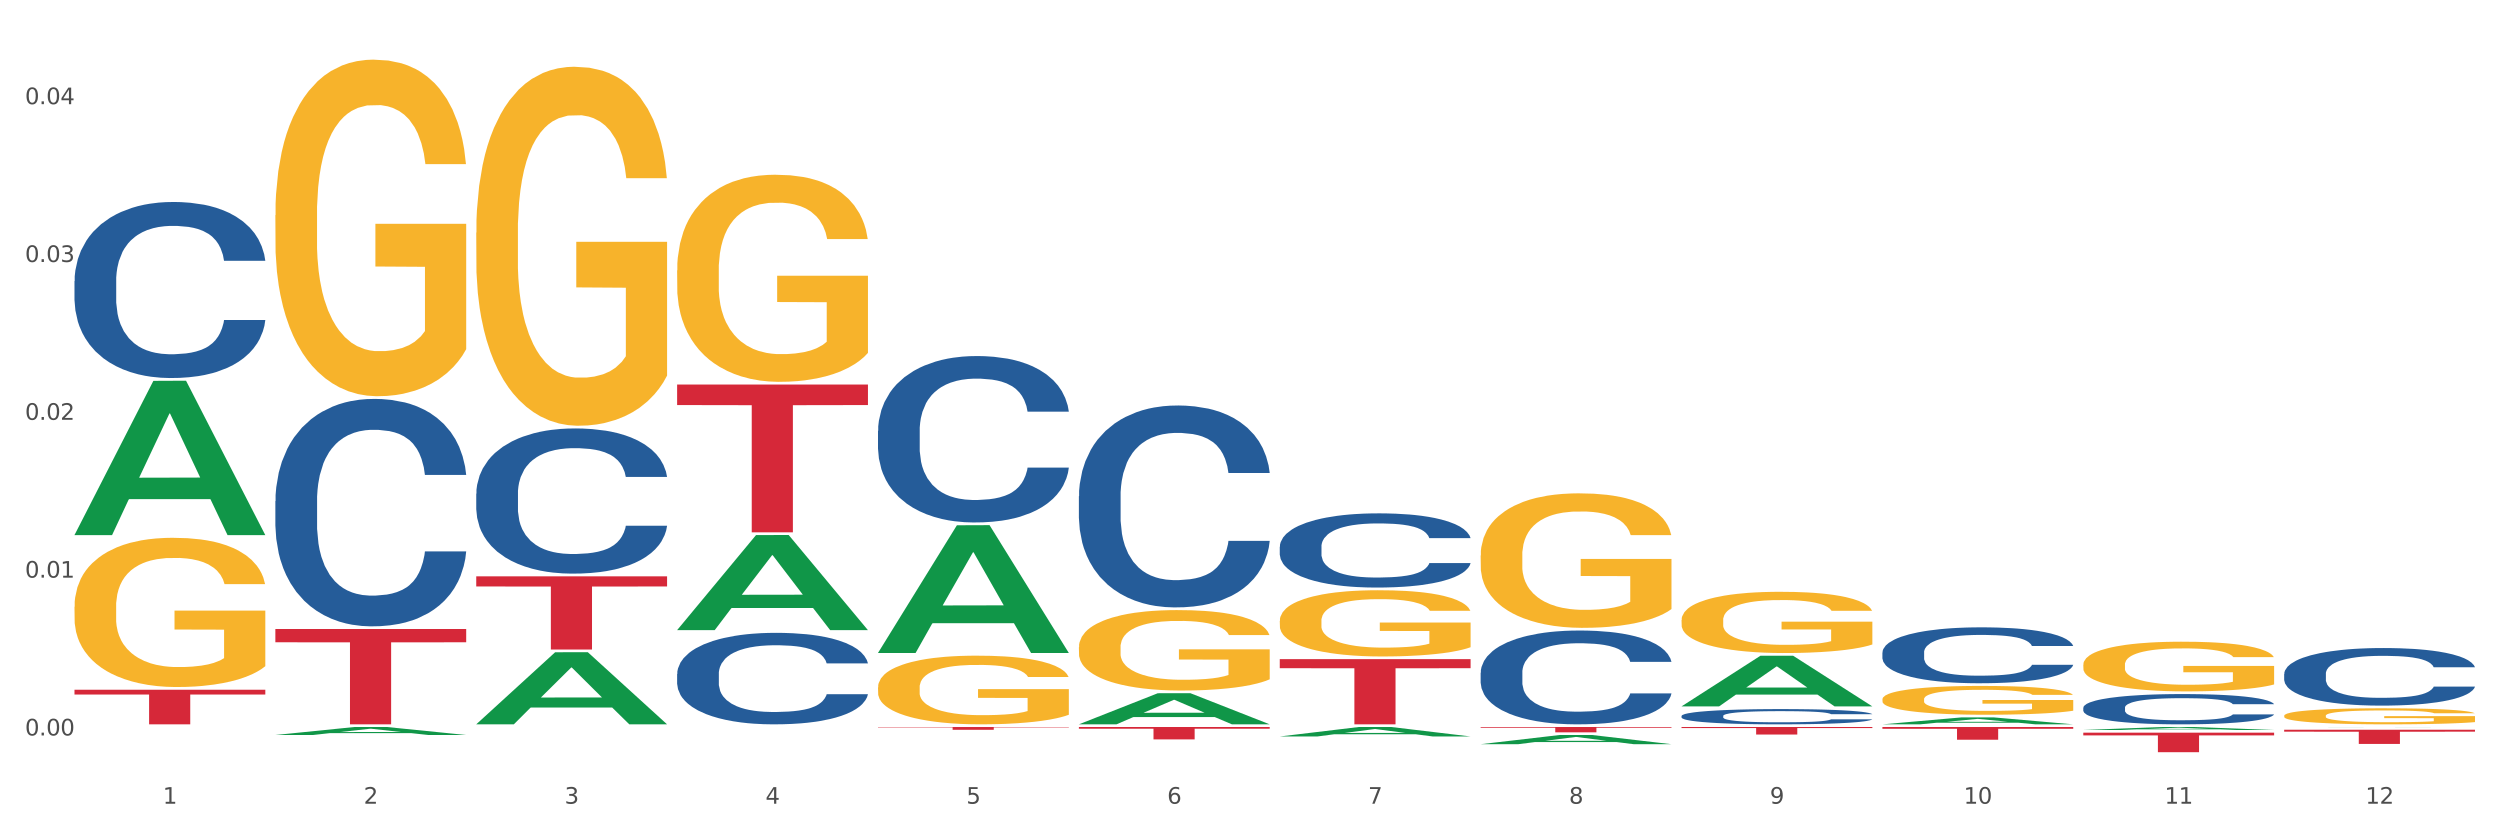
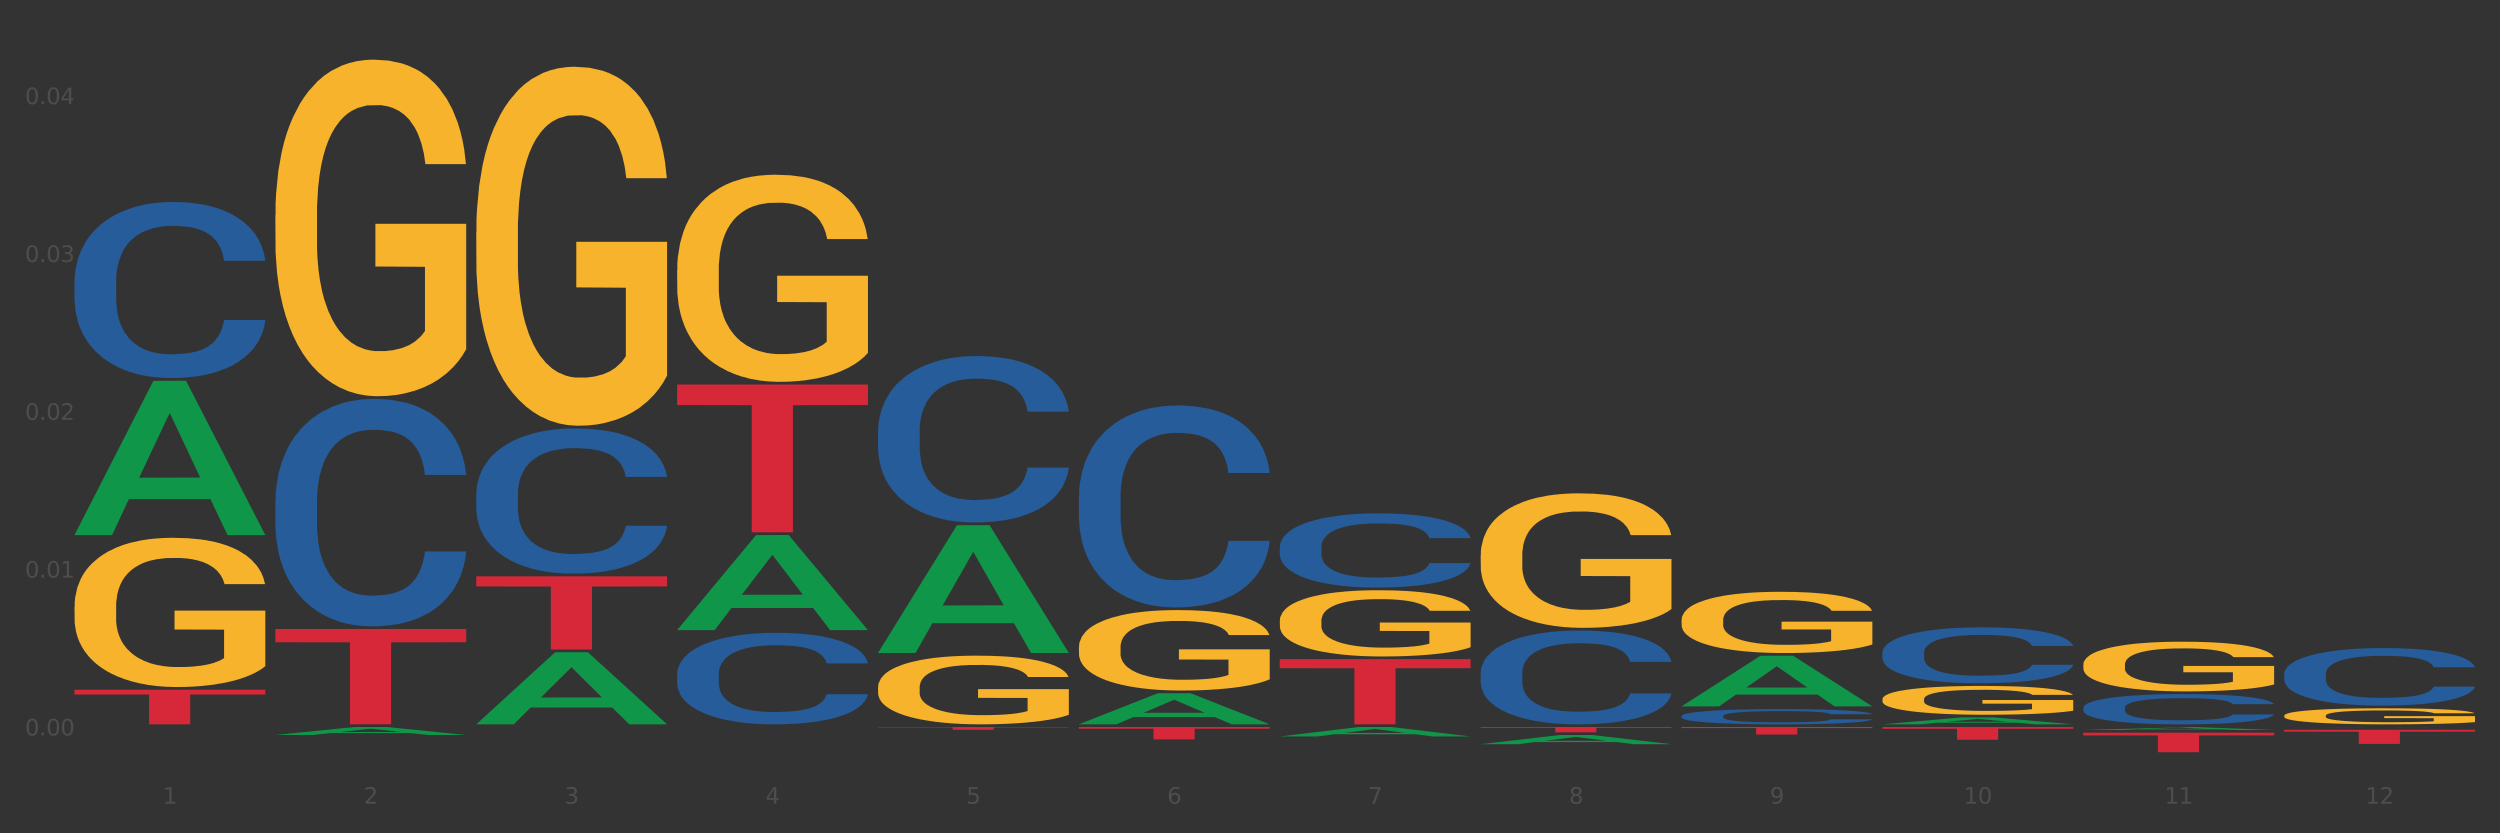
<svg xmlns="http://www.w3.org/2000/svg" xmlns:xlink="http://www.w3.org/1999/xlink" width="1080pt" height="360pt" viewBox="0 0 1080 360" version="1.1">
  <rect x="0" y="0" width="1080" height="360" fill="#333333" stroke="none" />
  <defs>
    <style type="text/css">*{stroke-linejoin: round; stroke-linecap: butt}</style>
  </defs>
  <g id="figure_1">
    <g id="patch_1">
-       <path d="M 0 360  L 1080 360  L 1080 0  L 0 0  z " style="fill: #ffffff; stroke: #ffffff; stroke-linejoin: miter" />
-     </g>
+       </g>
    <g id="axes_1">
      <g id="matplotlib.axis_1">
        <g id="xtick_1">
          <g id="text_1">
            <g style="fill: #4d4d4d" transform="translate(70.342 347.204) scale(0.096 -0.096)">
              <defs>
                <path id="DejaVuSans-31" d="M 794 531  L 1825 531  L 1825 4091  L 703 3866  L 703 4441  L 1819 4666  L 2450 4666  L 2450 531  L 3481 531  L 3481 0  L 794 0  L 794 531  z " transform="scale(0.016)" />
              </defs>
              <use xlink:href="#DejaVuSans-31" />
            </g>
          </g>
        </g>
        <g id="xtick_2">
          <g id="text_2">
            <g style="fill: #4d4d4d" transform="translate(157.122 347.204) scale(0.096 -0.096)">
              <defs>
                <path id="DejaVuSans-32" d="M 1228 531  L 3431 531  L 3431 0  L 469 0  L 469 531  Q 828 903 1448 1529  Q 2069 2156 2228 2338  Q 2531 2678 2651 2914  Q 2772 3150 2772 3378  Q 2772 3750 2511 3984  Q 2250 4219 1831 4219  Q 1534 4219 1204 4116  Q 875 4013 500 3803  L 500 4441  Q 881 4594 1212 4672  Q 1544 4750 1819 4750  Q 2544 4750 2975 4387  Q 3406 4025 3406 3419  Q 3406 3131 3298 2873  Q 3191 2616 2906 2266  Q 2828 2175 2409 1742  Q 1991 1309 1228 531  z " transform="scale(0.016)" />
              </defs>
              <use xlink:href="#DejaVuSans-32" />
            </g>
          </g>
        </g>
        <g id="xtick_3">
          <g id="text_3">
            <g style="fill: #4d4d4d" transform="translate(243.902 347.204) scale(0.096 -0.096)">
              <defs>
                <path id="DejaVuSans-33" d="M 2597 2516  Q 3050 2419 3304 2112  Q 3559 1806 3559 1356  Q 3559 666 3084 287  Q 2609 -91 1734 -91  Q 1441 -91 1130 -33  Q 819 25 488 141  L 488 750  Q 750 597 1062 519  Q 1375 441 1716 441  Q 2309 441 2620 675  Q 2931 909 2931 1356  Q 2931 1769 2642 2001  Q 2353 2234 1838 2234  L 1294 2234  L 1294 2753  L 1863 2753  Q 2328 2753 2575 2939  Q 2822 3125 2822 3475  Q 2822 3834 2567 4026  Q 2313 4219 1838 4219  Q 1578 4219 1281 4162  Q 984 4106 628 3988  L 628 4550  Q 988 4650 1302 4700  Q 1616 4750 1894 4750  Q 2613 4750 3031 4423  Q 3450 4097 3450 3541  Q 3450 3153 3228 2886  Q 3006 2619 2597 2516  z " transform="scale(0.016)" />
              </defs>
              <use xlink:href="#DejaVuSans-33" />
            </g>
          </g>
        </g>
        <g id="xtick_4">
          <g id="text_4">
            <g style="fill: #4d4d4d" transform="translate(330.683 347.204) scale(0.096 -0.096)">
              <defs>
                <path id="DejaVuSans-34" d="M 2419 4116  L 825 1625  L 2419 1625  L 2419 4116  z M 2253 4666  L 3047 4666  L 3047 1625  L 3713 1625  L 3713 1100  L 3047 1100  L 3047 0  L 2419 0  L 2419 1100  L 313 1100  L 313 1709  L 2253 4666  z " transform="scale(0.016)" />
              </defs>
              <use xlink:href="#DejaVuSans-34" />
            </g>
          </g>
        </g>
        <g id="xtick_5">
          <g id="text_5">
            <g style="fill: #4d4d4d" transform="translate(417.463 347.204) scale(0.096 -0.096)">
              <defs>
                <path id="DejaVuSans-35" d="M 691 4666  L 3169 4666  L 3169 4134  L 1269 4134  L 1269 2991  Q 1406 3038 1543 3061  Q 1681 3084 1819 3084  Q 2600 3084 3056 2656  Q 3513 2228 3513 1497  Q 3513 744 3044 326  Q 2575 -91 1722 -91  Q 1428 -91 1123 -41  Q 819 9 494 109  L 494 744  Q 775 591 1075 516  Q 1375 441 1709 441  Q 2250 441 2565 725  Q 2881 1009 2881 1497  Q 2881 1984 2565 2268  Q 2250 2553 1709 2553  Q 1456 2553 1204 2497  Q 953 2441 691 2322  L 691 4666  z " transform="scale(0.016)" />
              </defs>
              <use xlink:href="#DejaVuSans-35" />
            </g>
          </g>
        </g>
        <g id="xtick_6">
          <g id="text_6">
            <g style="fill: #4d4d4d" transform="translate(504.243 347.204) scale(0.096 -0.096)">
              <defs>
                <path id="DejaVuSans-36" d="M 2113 2584  Q 1688 2584 1439 2293  Q 1191 2003 1191 1497  Q 1191 994 1439 701  Q 1688 409 2113 409  Q 2538 409 2786 701  Q 3034 994 3034 1497  Q 3034 2003 2786 2293  Q 2538 2584 2113 2584  z M 3366 4563  L 3366 3988  Q 3128 4100 2886 4159  Q 2644 4219 2406 4219  Q 1781 4219 1451 3797  Q 1122 3375 1075 2522  Q 1259 2794 1537 2939  Q 1816 3084 2150 3084  Q 2853 3084 3261 2657  Q 3669 2231 3669 1497  Q 3669 778 3244 343  Q 2819 -91 2113 -91  Q 1303 -91 875 529  Q 447 1150 447 2328  Q 447 3434 972 4092  Q 1497 4750 2381 4750  Q 2619 4750 2861 4703  Q 3103 4656 3366 4563  z " transform="scale(0.016)" />
              </defs>
              <use xlink:href="#DejaVuSans-36" />
            </g>
          </g>
        </g>
        <g id="xtick_7">
          <g id="text_7">
            <g style="fill: #4d4d4d" transform="translate(591.024 347.204) scale(0.096 -0.096)">
              <defs>
                <path id="DejaVuSans-37" d="M 525 4666  L 3525 4666  L 3525 4397  L 1831 0  L 1172 0  L 2766 4134  L 525 4134  L 525 4666  z " transform="scale(0.016)" />
              </defs>
              <use xlink:href="#DejaVuSans-37" />
            </g>
          </g>
        </g>
        <g id="xtick_8">
          <g id="text_8">
            <g style="fill: #4d4d4d" transform="translate(677.804 347.204) scale(0.096 -0.096)">
              <defs>
                <path id="DejaVuSans-38" d="M 2034 2216  Q 1584 2216 1326 1975  Q 1069 1734 1069 1313  Q 1069 891 1326 650  Q 1584 409 2034 409  Q 2484 409 2743 651  Q 3003 894 3003 1313  Q 3003 1734 2745 1975  Q 2488 2216 2034 2216  z M 1403 2484  Q 997 2584 770 2862  Q 544 3141 544 3541  Q 544 4100 942 4425  Q 1341 4750 2034 4750  Q 2731 4750 3128 4425  Q 3525 4100 3525 3541  Q 3525 3141 3298 2862  Q 3072 2584 2669 2484  Q 3125 2378 3379 2068  Q 3634 1759 3634 1313  Q 3634 634 3220 271  Q 2806 -91 2034 -91  Q 1263 -91 848 271  Q 434 634 434 1313  Q 434 1759 690 2068  Q 947 2378 1403 2484  z M 1172 3481  Q 1172 3119 1398 2916  Q 1625 2713 2034 2713  Q 2441 2713 2670 2916  Q 2900 3119 2900 3481  Q 2900 3844 2670 4047  Q 2441 4250 2034 4250  Q 1625 4250 1398 4047  Q 1172 3844 1172 3481  z " transform="scale(0.016)" />
              </defs>
              <use xlink:href="#DejaVuSans-38" />
            </g>
          </g>
        </g>
        <g id="xtick_9">
          <g id="text_9">
            <g style="fill: #4d4d4d" transform="translate(764.584 347.204) scale(0.096 -0.096)">
              <defs>
                <path id="DejaVuSans-39" d="M 703 97  L 703 672  Q 941 559 1184 500  Q 1428 441 1663 441  Q 2288 441 2617 861  Q 2947 1281 2994 2138  Q 2813 1869 2534 1725  Q 2256 1581 1919 1581  Q 1219 1581 811 2004  Q 403 2428 403 3163  Q 403 3881 828 4315  Q 1253 4750 1959 4750  Q 2769 4750 3195 4129  Q 3622 3509 3622 2328  Q 3622 1225 3098 567  Q 2575 -91 1691 -91  Q 1453 -91 1209 -44  Q 966 3 703 97  z M 1959 2075  Q 2384 2075 2632 2365  Q 2881 2656 2881 3163  Q 2881 3666 2632 3958  Q 2384 4250 1959 4250  Q 1534 4250 1286 3958  Q 1038 3666 1038 3163  Q 1038 2656 1286 2365  Q 1534 2075 1959 2075  z " transform="scale(0.016)" />
              </defs>
              <use xlink:href="#DejaVuSans-39" />
            </g>
          </g>
        </g>
        <g id="xtick_10">
          <g id="text_10">
            <g style="fill: #4d4d4d" transform="translate(848.311 347.204) scale(0.096 -0.096)">
              <defs>
                <path id="DejaVuSans-30" d="M 2034 4250  Q 1547 4250 1301 3770  Q 1056 3291 1056 2328  Q 1056 1369 1301 889  Q 1547 409 2034 409  Q 2525 409 2770 889  Q 3016 1369 3016 2328  Q 3016 3291 2770 3770  Q 2525 4250 2034 4250  z M 2034 4750  Q 2819 4750 3233 4129  Q 3647 3509 3647 2328  Q 3647 1150 3233 529  Q 2819 -91 2034 -91  Q 1250 -91 836 529  Q 422 1150 422 2328  Q 422 3509 836 4129  Q 1250 4750 2034 4750  z " transform="scale(0.016)" />
              </defs>
              <use xlink:href="#DejaVuSans-31" />
              <use xlink:href="#DejaVuSans-30" transform="translate(63.623 0)" />
            </g>
          </g>
        </g>
        <g id="xtick_11">
          <g id="text_11">
            <g style="fill: #4d4d4d" transform="translate(935.091 347.204) scale(0.096 -0.096)">
              <use xlink:href="#DejaVuSans-31" />
              <use xlink:href="#DejaVuSans-31" transform="translate(63.623 0)" />
            </g>
          </g>
        </g>
        <g id="xtick_12">
          <g id="text_12">
            <g style="fill: #4d4d4d" transform="translate(1021.871 347.204) scale(0.096 -0.096)">
              <use xlink:href="#DejaVuSans-31" />
              <use xlink:href="#DejaVuSans-32" transform="translate(63.623 0)" />
            </g>
          </g>
        </g>
        <g id="xtick_13" />
        <g id="xtick_14" />
        <g id="xtick_15" />
        <g id="xtick_16" />
        <g id="xtick_17" />
        <g id="xtick_18" />
        <g id="xtick_19" />
        <g id="xtick_20" />
        <g id="xtick_21" />
        <g id="xtick_22" />
        <g id="xtick_23" />
      </g>
      <g id="matplotlib.axis_2">
        <g id="ytick_1">
          <g id="text_13">
            <g style="fill: #4d4d4d" transform="translate(10.8 317.719) scale(0.096 -0.096)">
              <defs>
                <path id="DejaVuSans-2e" d="M 684 794  L 1344 794  L 1344 0  L 684 0  L 684 794  z " transform="scale(0.016)" />
              </defs>
              <use xlink:href="#DejaVuSans-30" />
              <use xlink:href="#DejaVuSans-2e" transform="translate(63.623 0)" />
              <use xlink:href="#DejaVuSans-30" transform="translate(95.41 0)" />
              <use xlink:href="#DejaVuSans-30" transform="translate(159.033 0)" />
            </g>
          </g>
        </g>
        <g id="ytick_2">
          <g id="text_14">
            <g style="fill: #4d4d4d" transform="translate(10.8 249.54) scale(0.096 -0.096)">
              <use xlink:href="#DejaVuSans-30" />
              <use xlink:href="#DejaVuSans-2e" transform="translate(63.623 0)" />
              <use xlink:href="#DejaVuSans-30" transform="translate(95.41 0)" />
              <use xlink:href="#DejaVuSans-31" transform="translate(159.033 0)" />
            </g>
          </g>
        </g>
        <g id="ytick_3">
          <g id="text_15">
            <g style="fill: #4d4d4d" transform="translate(10.8 181.361) scale(0.096 -0.096)">
              <use xlink:href="#DejaVuSans-30" />
              <use xlink:href="#DejaVuSans-2e" transform="translate(63.623 0)" />
              <use xlink:href="#DejaVuSans-30" transform="translate(95.41 0)" />
              <use xlink:href="#DejaVuSans-32" transform="translate(159.033 0)" />
            </g>
          </g>
        </g>
        <g id="ytick_4">
          <g id="text_16">
            <g style="fill: #4d4d4d" transform="translate(10.8 113.183) scale(0.096 -0.096)">
              <use xlink:href="#DejaVuSans-30" />
              <use xlink:href="#DejaVuSans-2e" transform="translate(63.623 0)" />
              <use xlink:href="#DejaVuSans-30" transform="translate(95.41 0)" />
              <use xlink:href="#DejaVuSans-33" transform="translate(159.033 0)" />
            </g>
          </g>
        </g>
        <g id="ytick_5">
          <g id="text_17">
            <g style="fill: #4d4d4d" transform="translate(10.8 45.004) scale(0.096 -0.096)">
              <use xlink:href="#DejaVuSans-30" />
              <use xlink:href="#DejaVuSans-2e" transform="translate(63.623 0)" />
              <use xlink:href="#DejaVuSans-30" transform="translate(95.41 0)" />
              <use xlink:href="#DejaVuSans-34" transform="translate(159.033 0)" />
            </g>
          </g>
        </g>
        <g id="ytick_6" />
        <g id="ytick_7" />
        <g id="ytick_8" />
        <g id="ytick_9" />
      </g>
      <g id="PolyCollection_1">
        <path d="M 32.175 231.047  L 32.26 230.984  L 66.256 164.529  L 80.365 164.466  L 114.616 231.172  L 98.298 231.172  L 90.904 215.638  L 55.803 215.638  L 55.548 215.889  L 48.408 231.172  L 32.175 231.172  L 32.175 231.047  L 60.222 206.369  L 86.484 206.306  L 73.481 178.684  L 73.311 178.559  L 73.141 178.747  L 60.137 206.306  L 60.222 206.369  L 32.175 231.047  z " clip-path="url(#p2d5b0835de)" style="fill: #109648" />
        <path d="M 466.077 314.072  L 548.518 314.072  L 548.518 314.815  L 516.088 314.82  L 516.088 319.42  L 498.311 319.42  L 498.311 314.82  L 466.077 314.815  L 466.077 314.077  L 466.077 314.072  z " clip-path="url(#p2d5b0835de)" style="fill: #d62839" />
        <path d="M 552.857 284.751  L 635.298 284.751  L 635.298 288.665  L 602.869 288.692  L 602.869 312.918  L 585.091 312.918  L 585.091 288.692  L 552.857 288.665  L 552.857 284.777  L 552.857 284.751  z " clip-path="url(#p2d5b0835de)" style="fill: #d62839" />
        <path d="M 639.637 314.072  L 722.079 314.072  L 722.079 314.391  L 689.649 314.393  L 689.649 316.371  L 671.872 316.371  L 671.872 314.393  L 639.637 314.391  L 639.637 314.074  L 639.637 314.072  z " clip-path="url(#p2d5b0835de)" style="fill: #d62839" />
        <path d="M 726.418 314.072  L 808.859 314.072  L 808.859 314.522  L 776.429 314.525  L 776.429 317.315  L 758.652 317.315  L 758.652 314.525  L 726.418 314.522  L 726.418 314.075  L 726.418 314.072  z " clip-path="url(#p2d5b0835de)" style="fill: #d62839" />
        <path d="M 813.198 314.072  L 895.639 314.072  L 895.639 314.836  L 863.21 314.842  L 863.21 319.575  L 845.432 319.575  L 845.432 314.842  L 813.198 314.836  L 813.198 314.077  L 813.198 314.072  z " clip-path="url(#p2d5b0835de)" style="fill: #d62839" />
        <path d="M 986.759 315.239  L 1069.2 315.239  L 1069.2 316.093  L 1036.77 316.098  L 1036.77 321.379  L 1018.993 321.379  L 1018.993 316.098  L 986.759 316.093  L 986.759 315.245  L 986.759 315.239  z " clip-path="url(#p2d5b0835de)" style="fill: #d62839" />
        <path d="M 379.296 314.072  L 461.738 314.072  L 461.738 314.239  L 429.308 314.24  L 429.308 315.274  L 411.531 315.274  L 411.531 314.24  L 379.296 314.239  L 379.296 314.073  L 379.296 314.072  z " clip-path="url(#p2d5b0835de)" style="fill: #d62839" />
        <path d="M 899.978 287.135  L 900.076 287.115  L 900.076 286.409  L 900.27 285.801  L 901.244 284.33  L 902.704 283.115  L 903.774 282.468  L 904.845 281.938  L 906.11 281.409  L 907.668 280.86  L 910.49 280.056  L 912.242 279.644  L 914.384 279.212  L 918.277 278.585  L 921.1 278.232  L 924.02 277.938  L 928.789 277.585  L 931.904 277.428  L 935.213 277.31  L 939.204 277.232  L 942.221 277.212  L 948.84 277.271  L 954.485 277.448  L 957.21 277.585  L 960.714 277.82  L 962.564 277.977  L 965.581 278.291  L 968.696 278.703  L 970.837 279.055  L 974.049 279.722  L 976.482 280.389  L 978.721 281.213  L 979.889 281.781  L 980.765 282.311  L 981.544 282.919  L 982.322 283.879  L 964.802 283.879  L 964.121 283.193  L 963.05 282.546  L 961.493 281.918  L 960.13 281.526  L 957.794 281.036  L 955.653 280.722  L 953.414 280.487  L 950.689 280.291  L 948.548 280.193  L 945.53 280.114  L 939.593 280.134  L 935.602 280.291  L 932.877 280.487  L 931.125 280.663  L 929.568 280.86  L 927.816 281.134  L 925.772 281.546  L 924.312 281.918  L 922.852 282.389  L 921.684 282.86  L 920.613 283.409  L 919.737 283.997  L 919.056 284.605  L 918.472 285.35  L 917.985 286.586  L 917.985 289.272  L 918.18 289.88  L 918.666 290.684  L 919.25 291.292  L 920.224 292.017  L 921.1 292.508  L 922.754 293.214  L 924.604 293.802  L 926.064 294.174  L 927.524 294.488  L 930.054 294.92  L 932.877 295.273  L 935.31 295.488  L 938.62 295.684  L 940.858 295.763  L 942.805 295.802  L 947.574 295.802  L 950.981 295.743  L 954.777 295.606  L 957.697 295.429  L 960.13 295.214  L 962.856 294.861  L 964.608 294.527  L 964.608 290.429  L 943.194 290.409  L 943.194 287.684  L 982.42 287.684  L 982.42 295.684  L 980.765 296.096  L 978.916 296.469  L 976.969 296.802  L 974.049 297.214  L 970.545 297.606  L 967.43 297.881  L 964.121 298.116  L 960.228 298.332  L 955.166 298.528  L 952.052 298.606  L 948.158 298.665  L 943.584 298.685  L 939.593 298.645  L 935.7 298.547  L 931.612 298.371  L 927.621 298.116  L 924.604 297.861  L 921.586 297.547  L 918.374 297.135  L 915.844 296.743  L 913.897 296.39  L 911.756 295.939  L 909.42 295.351  L 907.668 294.822  L 906.11 294.272  L 904.456 293.567  L 903.288 292.959  L 902.12 292.194  L 901.438 291.625  L 900.66 290.743  L 900.076 289.507  L 899.978 287.135  z " clip-path="url(#p2d5b0835de)" style="fill: #f7b32b" />
        <path d="M 726.418 267.881  L 726.515 267.857  L 726.515 266.987  L 726.71 266.238  L 727.683 264.426  L 729.143 262.928  L 730.214 262.131  L 731.284 261.478  L 732.55 260.826  L 734.107 260.149  L 736.93 259.159  L 738.682 258.651  L 740.823 258.12  L 744.716 257.347  L 747.539 256.912  L 750.459 256.549  L 755.228 256.114  L 758.343 255.921  L 761.652 255.776  L 765.643 255.68  L 768.66 255.655  L 775.279 255.728  L 780.924 255.945  L 783.65 256.114  L 787.154 256.404  L 789.003 256.598  L 792.02 256.984  L 795.135 257.492  L 797.276 257.927  L 800.488 258.748  L 802.922 259.57  L 805.16 260.584  L 806.328 261.285  L 807.204 261.937  L 807.983 262.686  L 808.762 263.87  L 791.242 263.87  L 790.56 263.025  L 789.49 262.227  L 787.932 261.454  L 786.57 260.971  L 784.234 260.367  L 782.092 259.98  L 779.854 259.69  L 777.128 259.449  L 774.987 259.328  L 771.97 259.231  L 766.032 259.255  L 762.042 259.449  L 759.316 259.69  L 757.564 259.908  L 756.007 260.149  L 754.255 260.488  L 752.211 260.995  L 750.751 261.454  L 749.291 262.034  L 748.123 262.614  L 747.052 263.29  L 746.176 264.015  L 745.495 264.764  L 744.911 265.682  L 744.424 267.205  L 744.424 270.515  L 744.619 271.264  L 745.106 272.254  L 745.69 273.003  L 746.663 273.897  L 747.539 274.501  L 749.194 275.371  L 751.043 276.096  L 752.503 276.555  L 753.963 276.942  L 756.494 277.473  L 759.316 277.908  L 761.75 278.174  L 765.059 278.415  L 767.298 278.512  L 769.244 278.56  L 774.014 278.56  L 777.42 278.488  L 781.216 278.319  L 784.136 278.101  L 786.57 277.836  L 789.295 277.401  L 791.047 276.99  L 791.047 271.94  L 769.634 271.916  L 769.634 268.558  L 808.859 268.558  L 808.859 278.415  L 807.204 278.923  L 805.355 279.382  L 803.408 279.793  L 800.488 280.3  L 796.984 280.783  L 793.87 281.121  L 790.56 281.411  L 786.667 281.677  L 781.606 281.919  L 778.491 282.015  L 774.598 282.088  L 770.023 282.112  L 766.032 282.064  L 762.139 281.943  L 758.051 281.725  L 754.06 281.411  L 751.043 281.097  L 748.026 280.711  L 744.814 280.203  L 742.283 279.72  L 740.336 279.285  L 738.195 278.729  L 735.859 278.005  L 734.107 277.352  L 732.55 276.676  L 730.895 275.806  L 729.727 275.057  L 728.559 274.115  L 727.878 273.414  L 727.099 272.327  L 726.515 270.805  L 726.418 267.881  z " clip-path="url(#p2d5b0835de)" style="fill: #f7b32b" />
        <path d="M 639.637 239.973  L 639.735 239.92  L 639.735 238.01  L 639.929 236.364  L 640.903 232.384  L 642.363 229.094  L 643.433 227.343  L 644.504 225.91  L 645.769 224.477  L 647.327 222.991  L 650.149 220.815  L 651.901 219.701  L 654.043 218.533  L 657.936 216.835  L 660.759 215.88  L 663.679 215.084  L 668.448 214.129  L 671.563 213.704  L 674.872 213.386  L 678.863 213.174  L 681.88 213.12  L 688.499 213.28  L 694.144 213.757  L 696.869 214.129  L 700.373 214.766  L 702.223 215.19  L 705.24 216.039  L 708.355 217.154  L 710.496 218.109  L 713.708 219.913  L 716.141 221.718  L 718.38 223.946  L 719.548 225.485  L 720.424 226.918  L 721.203 228.563  L 721.981 231.164  L 704.461 231.164  L 703.78 229.306  L 702.709 227.555  L 701.152 225.857  L 699.789 224.796  L 697.453 223.469  L 695.312 222.62  L 693.073 221.983  L 690.348 221.452  L 688.207 221.187  L 685.189 220.975  L 679.252 221.028  L 675.261 221.452  L 672.536 221.983  L 670.784 222.461  L 669.227 222.991  L 667.475 223.734  L 665.431 224.849  L 663.971 225.857  L 662.511 227.131  L 661.343 228.404  L 660.272 229.89  L 659.396 231.482  L 658.715 233.127  L 658.131 235.144  L 657.644 238.487  L 657.644 245.757  L 657.839 247.403  L 658.325 249.578  L 658.909 251.224  L 659.883 253.187  L 660.759 254.514  L 662.413 256.424  L 664.263 258.016  L 665.723 259.025  L 667.183 259.874  L 669.713 261.041  L 672.536 261.996  L 674.969 262.58  L 678.279 263.111  L 680.517 263.323  L 682.464 263.429  L 687.233 263.429  L 690.64 263.27  L 694.436 262.899  L 697.356 262.421  L 699.789 261.837  L 702.515 260.882  L 704.267 259.98  L 704.267 248.889  L 682.853 248.835  L 682.853 241.459  L 722.079 241.459  L 722.079 263.111  L 720.424 264.225  L 718.575 265.234  L 716.628 266.136  L 713.708 267.25  L 710.204 268.312  L 707.089 269.054  L 703.78 269.691  L 699.887 270.275  L 694.825 270.806  L 691.711 271.018  L 687.817 271.177  L 683.243 271.23  L 679.252 271.124  L 675.359 270.859  L 671.271 270.381  L 667.28 269.691  L 664.263 269.001  L 661.245 268.152  L 658.033 267.038  L 655.503 265.977  L 653.556 265.021  L 651.415 263.801  L 649.079 262.209  L 647.327 260.776  L 645.769 259.29  L 644.115 257.379  L 642.947 255.734  L 641.779 253.665  L 641.097 252.126  L 640.319 249.738  L 639.735 246.394  L 639.637 239.973  z " clip-path="url(#p2d5b0835de)" style="fill: #f7b32b" />
        <path d="M 552.857 268.204  L 552.954 268.177  L 552.954 267.237  L 553.149 266.426  L 554.122 264.466  L 555.582 262.846  L 556.653 261.983  L 557.724 261.278  L 558.989 260.572  L 560.546 259.84  L 563.369 258.769  L 565.121 258.22  L 567.262 257.645  L 571.156 256.808  L 573.978 256.338  L 576.898 255.946  L 581.668 255.475  L 584.782 255.266  L 588.092 255.11  L 592.082 255.005  L 595.1 254.979  L 601.718 255.057  L 607.364 255.293  L 610.089 255.475  L 613.593 255.789  L 615.442 255.998  L 618.46 256.416  L 621.574 256.965  L 623.716 257.436  L 626.928 258.324  L 629.361 259.213  L 631.6 260.311  L 632.768 261.068  L 633.644 261.774  L 634.422 262.584  L 635.201 263.865  L 617.681 263.865  L 617 262.95  L 615.929 262.088  L 614.372 261.251  L 613.009 260.729  L 610.673 260.075  L 608.532 259.657  L 606.293 259.344  L 603.568 259.082  L 601.426 258.951  L 598.409 258.847  L 592.472 258.873  L 588.481 259.082  L 585.756 259.344  L 584.004 259.579  L 582.446 259.84  L 580.694 260.206  L 578.65 260.755  L 577.19 261.251  L 575.73 261.879  L 574.562 262.506  L 573.492 263.238  L 572.616 264.022  L 571.934 264.832  L 571.35 265.825  L 570.864 267.472  L 570.864 271.052  L 571.058 271.863  L 571.545 272.934  L 572.129 273.744  L 573.102 274.711  L 573.978 275.365  L 575.633 276.306  L 577.482 277.09  L 578.942 277.586  L 580.402 278.004  L 582.933 278.579  L 585.756 279.05  L 588.189 279.337  L 591.498 279.599  L 593.737 279.703  L 595.684 279.756  L 600.453 279.756  L 603.86 279.677  L 607.656 279.494  L 610.576 279.259  L 613.009 278.971  L 615.734 278.501  L 617.486 278.057  L 617.486 272.594  L 596.073 272.568  L 596.073 268.935  L 635.298 268.935  L 635.298 279.599  L 633.644 280.148  L 631.794 280.644  L 629.848 281.088  L 626.928 281.637  L 623.424 282.16  L 620.309 282.526  L 617 282.84  L 613.106 283.127  L 608.045 283.388  L 604.93 283.493  L 601.037 283.571  L 596.462 283.597  L 592.472 283.545  L 588.578 283.415  L 584.49 283.179  L 580.5 282.84  L 577.482 282.5  L 574.465 282.082  L 571.253 281.533  L 568.722 281.01  L 566.776 280.54  L 564.634 279.938  L 562.298 279.154  L 560.546 278.449  L 558.989 277.717  L 557.334 276.776  L 556.166 275.966  L 554.998 274.947  L 554.317 274.189  L 553.538 273.012  L 552.954 271.366  L 552.857 268.204  z " clip-path="url(#p2d5b0835de)" style="fill: #f7b32b" />
        <path d="M 466.077 279.617  L 466.174 279.586  L 466.174 278.443  L 466.369 277.459  L 467.342 275.078  L 468.802 273.111  L 469.873 272.063  L 470.943 271.206  L 472.209 270.349  L 473.766 269.46  L 476.589 268.159  L 478.341 267.493  L 480.482 266.794  L 484.375 265.779  L 487.198 265.207  L 490.118 264.731  L 494.887 264.16  L 498.002 263.906  L 501.311 263.716  L 505.302 263.589  L 508.319 263.557  L 514.938 263.652  L 520.583 263.938  L 523.309 264.16  L 526.813 264.541  L 528.662 264.795  L 531.679 265.303  L 534.794 265.969  L 536.935 266.54  L 540.147 267.62  L 542.581 268.699  L 544.819 270.032  L 545.987 270.952  L 546.863 271.809  L 547.642 272.793  L 548.421 274.348  L 530.901 274.348  L 530.219 273.238  L 529.149 272.19  L 527.591 271.174  L 526.229 270.54  L 523.893 269.746  L 521.751 269.238  L 519.513 268.857  L 516.787 268.54  L 514.646 268.381  L 511.629 268.254  L 505.691 268.286  L 501.701 268.54  L 498.975 268.857  L 497.223 269.143  L 495.666 269.46  L 493.914 269.905  L 491.87 270.571  L 490.41 271.174  L 488.95 271.936  L 487.782 272.698  L 486.711 273.587  L 485.835 274.539  L 485.154 275.523  L 484.57 276.729  L 484.083 278.729  L 484.083 283.077  L 484.278 284.061  L 484.765 285.362  L 485.349 286.346  L 486.322 287.521  L 487.198 288.314  L 488.853 289.457  L 490.702 290.409  L 492.162 291.012  L 493.622 291.52  L 496.153 292.218  L 498.975 292.789  L 501.409 293.139  L 504.718 293.456  L 506.957 293.583  L 508.903 293.646  L 513.673 293.646  L 517.079 293.551  L 520.875 293.329  L 523.795 293.043  L 526.229 292.694  L 528.954 292.123  L 530.706 291.583  L 530.706 284.95  L 509.293 284.918  L 509.293 280.506  L 548.518 280.506  L 548.518 293.456  L 546.863 294.122  L 545.014 294.726  L 543.067 295.265  L 540.147 295.932  L 536.643 296.566  L 533.529 297.011  L 530.219 297.392  L 526.326 297.741  L 521.265 298.058  L 518.15 298.185  L 514.257 298.28  L 509.682 298.312  L 505.691 298.249  L 501.798 298.09  L 497.71 297.804  L 493.719 297.392  L 490.702 296.979  L 487.685 296.471  L 484.473 295.805  L 481.942 295.17  L 479.995 294.599  L 477.854 293.869  L 475.518 292.916  L 473.766 292.059  L 472.209 291.171  L 470.554 290.028  L 469.386 289.044  L 468.218 287.806  L 467.537 286.886  L 466.758 285.457  L 466.174 283.458  L 466.077 279.617  z " clip-path="url(#p2d5b0835de)" style="fill: #f7b32b" />
        <path d="M 379.296 296.957  L 379.394 296.93  L 379.394 295.955  L 379.588 295.115  L 380.562 293.082  L 382.022 291.402  L 383.092 290.508  L 384.163 289.776  L 385.428 289.045  L 386.986 288.286  L 389.808 287.175  L 391.56 286.606  L 393.702 286.01  L 397.595 285.142  L 400.418 284.655  L 403.338 284.248  L 408.107 283.76  L 411.222 283.544  L 414.531 283.381  L 418.522 283.273  L 421.539 283.245  L 428.158 283.327  L 433.803 283.571  L 436.528 283.76  L 440.032 284.086  L 441.882 284.302  L 444.899 284.736  L 448.014 285.305  L 450.155 285.793  L 453.367 286.714  L 455.8 287.635  L 458.039 288.774  L 459.207 289.559  L 460.083 290.291  L 460.862 291.131  L 461.64 292.459  L 444.12 292.459  L 443.439 291.511  L 442.368 290.616  L 440.811 289.749  L 439.448 289.207  L 437.112 288.53  L 434.971 288.096  L 432.732 287.771  L 430.007 287.5  L 427.866 287.364  L 424.848 287.256  L 418.911 287.283  L 414.92 287.5  L 412.195 287.771  L 410.443 288.015  L 408.886 288.286  L 407.134 288.665  L 405.09 289.234  L 403.63 289.749  L 402.17 290.399  L 401.002 291.05  L 399.931 291.809  L 399.055 292.622  L 398.374 293.462  L 397.79 294.491  L 397.303 296.199  L 397.303 299.911  L 397.498 300.751  L 397.984 301.862  L 398.568 302.702  L 399.542 303.705  L 400.418 304.382  L 402.072 305.358  L 403.922 306.171  L 405.382 306.686  L 406.842 307.119  L 409.372 307.715  L 412.195 308.203  L 414.628 308.501  L 417.938 308.772  L 420.176 308.881  L 422.123 308.935  L 426.892 308.935  L 430.299 308.854  L 434.095 308.664  L 437.015 308.42  L 439.448 308.122  L 442.174 307.634  L 443.926 307.173  L 443.926 301.51  L 422.512 301.483  L 422.512 297.716  L 461.738 297.716  L 461.738 308.772  L 460.083 309.341  L 458.234 309.856  L 456.287 310.317  L 453.367 310.886  L 449.863 311.428  L 446.748 311.807  L 443.439 312.132  L 439.546 312.431  L 434.484 312.702  L 431.37 312.81  L 427.476 312.891  L 422.902 312.918  L 418.911 312.864  L 415.018 312.729  L 410.93 312.485  L 406.939 312.132  L 403.922 311.78  L 400.904 311.347  L 397.692 310.778  L 395.162 310.236  L 393.215 309.748  L 391.074 309.125  L 388.738 308.312  L 386.986 307.58  L 385.428 306.821  L 383.774 305.846  L 382.606 305.006  L 381.438 303.949  L 380.756 303.163  L 379.978 301.943  L 379.394 300.236  L 379.296 296.957  z " clip-path="url(#p2d5b0835de)" style="fill: #f7b32b" />
        <path d="M 292.516 116.828  L 292.613 116.746  L 292.613 113.805  L 292.808 111.272  L 293.781 105.143  L 295.241 100.077  L 296.312 97.381  L 297.383 95.174  L 298.648 92.968  L 300.205 90.68  L 303.028 87.33  L 304.78 85.614  L 306.921 83.817  L 310.815 81.202  L 313.637 79.731  L 316.557 78.505  L 321.327 77.034  L 324.441 76.381  L 327.751 75.89  L 331.741 75.564  L 334.759 75.482  L 341.377 75.727  L 347.023 76.462  L 349.748 77.034  L 353.252 78.015  L 355.101 78.669  L 358.119 79.976  L 361.233 81.692  L 363.375 83.163  L 366.587 85.941  L 369.02 88.719  L 371.259 92.151  L 372.427 94.521  L 373.303 96.727  L 374.081 99.26  L 374.86 103.264  L 357.34 103.264  L 356.659 100.404  L 355.588 97.708  L 354.031 95.093  L 352.668 93.459  L 350.332 91.416  L 348.191 90.108  L 345.952 89.128  L 343.227 88.311  L 341.085 87.902  L 338.068 87.575  L 332.131 87.657  L 328.14 88.311  L 325.415 89.128  L 323.663 89.863  L 322.105 90.68  L 320.353 91.824  L 318.309 93.54  L 316.849 95.093  L 315.389 97.054  L 314.221 99.015  L 313.151 101.303  L 312.275 103.754  L 311.593 106.287  L 311.009 109.392  L 310.523 114.54  L 310.523 125.735  L 310.717 128.268  L 311.204 131.618  L 311.788 134.151  L 312.761 137.174  L 313.637 139.217  L 315.292 142.159  L 317.141 144.61  L 318.601 146.163  L 320.061 147.47  L 322.592 149.268  L 325.415 150.739  L 327.848 151.637  L 331.157 152.455  L 333.396 152.781  L 335.343 152.945  L 340.112 152.945  L 343.519 152.7  L 347.315 152.128  L 350.235 151.392  L 352.668 150.493  L 355.393 149.023  L 357.145 147.634  L 357.145 130.556  L 335.732 130.474  L 335.732 119.116  L 374.957 119.116  L 374.957 152.455  L 373.303 154.17  L 371.453 155.723  L 369.507 157.112  L 366.587 158.828  L 363.083 160.462  L 359.968 161.606  L 356.659 162.587  L 352.765 163.486  L 347.704 164.303  L 344.589 164.63  L 340.696 164.875  L 336.121 164.956  L 332.131 164.793  L 328.237 164.384  L 324.149 163.649  L 320.159 162.587  L 317.141 161.525  L 314.124 160.217  L 310.912 158.501  L 308.381 156.867  L 306.435 155.396  L 304.293 153.517  L 301.957 151.065  L 300.205 148.859  L 298.648 146.571  L 296.993 143.63  L 295.825 141.097  L 294.657 137.91  L 293.976 135.54  L 293.197 131.863  L 292.613 126.715  L 292.516 116.828  z " clip-path="url(#p2d5b0835de)" style="fill: #f7b32b" />
        <path d="M 813.198 302.073  L 813.295 302.061  L 813.295 301.652  L 813.49 301.3  L 814.463 300.447  L 815.923 299.742  L 816.994 299.367  L 818.065 299.06  L 819.33 298.753  L 820.887 298.434  L 823.71 297.968  L 825.462 297.73  L 827.603 297.479  L 831.497 297.116  L 834.319 296.911  L 837.239 296.74  L 842.009 296.536  L 845.123 296.445  L 848.433 296.377  L 852.423 296.331  L 855.441 296.32  L 862.059 296.354  L 867.705 296.456  L 870.43 296.536  L 873.934 296.672  L 875.783 296.763  L 878.801 296.945  L 881.915 297.184  L 884.057 297.388  L 887.269 297.775  L 889.702 298.162  L 891.941 298.639  L 893.109 298.969  L 893.985 299.276  L 894.763 299.628  L 895.542 300.185  L 878.022 300.185  L 877.341 299.787  L 876.27 299.412  L 874.713 299.048  L 873.35 298.821  L 871.014 298.537  L 868.873 298.355  L 866.634 298.218  L 863.909 298.105  L 861.767 298.048  L 858.75 298.002  L 852.813 298.014  L 848.822 298.105  L 846.097 298.218  L 844.345 298.321  L 842.787 298.434  L 841.035 298.594  L 838.991 298.832  L 837.531 299.048  L 836.071 299.321  L 834.903 299.594  L 833.833 299.912  L 832.957 300.254  L 832.275 300.606  L 831.691 301.038  L 831.205 301.754  L 831.205 303.312  L 831.399 303.664  L 831.886 304.131  L 832.47 304.483  L 833.443 304.904  L 834.319 305.188  L 835.974 305.597  L 837.823 305.938  L 839.283 306.154  L 840.743 306.336  L 843.274 306.586  L 846.097 306.791  L 848.53 306.916  L 851.839 307.03  L 854.078 307.075  L 856.025 307.098  L 860.794 307.098  L 864.201 307.064  L 867.997 306.984  L 870.917 306.882  L 873.35 306.757  L 876.075 306.552  L 877.827 306.359  L 877.827 303.983  L 856.414 303.971  L 856.414 302.391  L 895.639 302.391  L 895.639 307.03  L 893.985 307.269  L 892.135 307.485  L 890.189 307.678  L 887.269 307.917  L 883.765 308.144  L 880.65 308.303  L 877.341 308.44  L 873.447 308.565  L 868.386 308.678  L 865.271 308.724  L 861.378 308.758  L 856.803 308.769  L 852.813 308.747  L 848.919 308.69  L 844.831 308.587  L 840.841 308.44  L 837.823 308.292  L 834.806 308.11  L 831.594 307.871  L 829.063 307.644  L 827.117 307.439  L 824.975 307.178  L 822.639 306.836  L 820.887 306.53  L 819.33 306.211  L 817.675 305.802  L 816.507 305.449  L 815.339 305.006  L 814.658 304.676  L 813.879 304.165  L 813.295 303.448  L 813.198 302.073  z " clip-path="url(#p2d5b0835de)" style="fill: #f7b32b" />
        <path d="M 292.516 166.11  L 374.957 166.11  L 374.957 174.983  L 342.528 175.043  L 342.528 229.963  L 324.75 229.963  L 324.75 175.043  L 292.516 174.983  L 292.516 166.17  L 292.516 166.11  z " clip-path="url(#p2d5b0835de)" style="fill: #d62839" />
        <path d="M 205.736 248.962  L 288.177 248.962  L 288.177 253.357  L 255.747 253.387  L 255.747 280.589  L 237.97 280.589  L 237.97 253.387  L 205.736 253.357  L 205.736 248.992  L 205.736 248.962  z " clip-path="url(#p2d5b0835de)" style="fill: #d62839" />
        <path d="M 118.955 271.74  L 201.397 271.74  L 201.397 277.462  L 168.967 277.501  L 168.967 312.918  L 151.189 312.918  L 151.189 277.501  L 118.955 277.462  L 118.955 271.779  L 118.955 271.74  z " clip-path="url(#p2d5b0835de)" style="fill: #d62839" />
        <path d="M 986.759 291.127  L 986.856 291.104  L 986.856 290.468  L 987.148 289.605  L 988.22 288.014  L 989.585 286.81  L 991.923 285.402  L 993.19 284.811  L 994.847 284.152  L 998.258 283.084  L 1002.156 282.175  L 1004.884 281.676  L 1006.93 281.358  L 1011.511 280.79  L 1014.142 280.54  L 1016.87 280.335  L 1019.209 280.199  L 1023.107 280.04  L 1026.225 279.972  L 1029.831 279.949  L 1032.852 279.972  L 1036.847 280.063  L 1042.694 280.335  L 1044.935 280.494  L 1047.956 280.767  L 1051.075 281.13  L 1053.608 281.494  L 1056.532 282.016  L 1059.553 282.698  L 1062.476 283.561  L 1064.522 284.357  L 1066.179 285.197  L 1067.641 286.219  L 1068.713 287.333  L 1069.2 288.264  L 1051.367 288.264  L 1050.88 287.424  L 1049.905 286.515  L 1048.931 285.901  L 1047.859 285.402  L 1046.202 284.834  L 1044.74 284.47  L 1042.304 284.038  L 1040.063 283.766  L 1038.211 283.607  L 1035.97 283.47  L 1031.195 283.334  L 1027.784 283.334  L 1025.641 283.38  L 1023.009 283.493  L 1020.768 283.652  L 1018.137 283.925  L 1016.091 284.22  L 1014.044 284.606  L 1012.875 284.879  L 1011.121 285.379  L 1009.951 285.788  L 1008.392 286.492  L 1007.515 286.992  L 1005.956 288.287  L 1005.274 289.241  L 1004.982 289.9  L 1004.787 290.627  L 1004.787 294.171  L 1005.371 295.761  L 1005.859 296.443  L 1006.638 297.215  L 1008.1 298.215  L 1010.244 299.192  L 1012.485 299.896  L 1014.337 300.328  L 1016.091 300.646  L 1017.845 300.896  L 1019.989 301.123  L 1021.743 301.259  L 1024.374 301.396  L 1027.492 301.464  L 1029.928 301.464  L 1034.898 301.35  L 1037.139 301.237  L 1039.283 301.078  L 1041.622 300.828  L 1043.474 300.555  L 1044.546 300.351  L 1046.3 299.919  L 1047.664 299.465  L 1048.833 298.942  L 1049.613 298.488  L 1050.49 297.806  L 1051.172 297.034  L 1051.367 296.625  L 1069.2 296.625  L 1068.81 297.443  L 1068.128 298.238  L 1066.764 299.306  L 1065.692 299.919  L 1064.035 300.669  L 1062.281 301.305  L 1059.845 302.009  L 1057.604 302.532  L 1055.265 302.986  L 1052.731 303.395  L 1048.151 303.963  L 1046.495 304.122  L 1042.986 304.395  L 1040.258 304.554  L 1036.262 304.713  L 1032.17 304.804  L 1027.882 304.826  L 1024.081 304.781  L 1019.891 304.645  L 1017.26 304.508  L 1014.337 304.304  L 1010.926 303.986  L 1007.71 303.6  L 1004.689 303.145  L 1001.863 302.623  L 999.232 302.032  L 995.821 301.055  L 993.288 300.101  L 991.436 299.215  L 990.169 298.465  L 988.903 297.511  L 988.22 296.852  L 987.148 295.262  L 986.759 293.785  L 986.759 291.127  z " clip-path="url(#p2d5b0835de)" style="fill: #255c99" />
        <path d="M 899.978 305.715  L 900.076 305.703  L 900.076 305.369  L 900.368 304.915  L 901.44 304.079  L 902.804 303.445  L 905.143 302.705  L 906.41 302.394  L 908.067 302.048  L 911.477 301.486  L 915.375 301.009  L 918.104 300.746  L 920.15 300.579  L 924.73 300.28  L 927.361 300.148  L 930.09 300.041  L 932.429 299.969  L 936.327 299.886  L 939.445 299.85  L 943.051 299.838  L 946.071 299.85  L 950.067 299.898  L 955.914 300.041  L 958.155 300.125  L 961.176 300.268  L 964.294 300.459  L 966.828 300.65  L 969.751 300.925  L 972.772 301.283  L 975.696 301.737  L 977.742 302.155  L 979.399 302.597  L 980.86 303.135  L 981.932 303.72  L 982.42 304.21  L 964.587 304.21  L 964.099 303.768  L 963.125 303.29  L 962.15 302.968  L 961.078 302.705  L 959.422 302.406  L 957.96 302.215  L 955.524 301.988  L 953.283 301.845  L 951.431 301.761  L 949.19 301.689  L 944.415 301.618  L 941.004 301.618  L 938.86 301.642  L 936.229 301.701  L 933.988 301.785  L 931.357 301.928  L 929.31 302.084  L 927.264 302.287  L 926.095 302.43  L 924.34 302.693  L 923.171 302.908  L 921.612 303.278  L 920.735 303.541  L 919.176 304.222  L 918.494 304.724  L 918.201 305.07  L 918.006 305.452  L 918.006 307.316  L 918.591 308.152  L 919.078 308.51  L 919.858 308.917  L 921.32 309.442  L 923.463 309.956  L 925.705 310.326  L 927.556 310.553  L 929.31 310.72  L 931.064 310.852  L 933.208 310.971  L 934.962 311.043  L 937.593 311.115  L 940.712 311.15  L 943.148 311.15  L 948.118 311.091  L 950.359 311.031  L 952.503 310.947  L 954.842 310.816  L 956.693 310.673  L 957.765 310.565  L 959.519 310.338  L 960.884 310.099  L 962.053 309.824  L 962.833 309.586  L 963.71 309.227  L 964.392 308.821  L 964.587 308.606  L 982.42 308.606  L 982.03 309.036  L 981.348 309.454  L 979.983 310.016  L 978.912 310.338  L 977.255 310.732  L 975.501 311.067  L 973.065 311.437  L 970.823 311.712  L 968.485 311.951  L 965.951 312.166  L 961.371 312.464  L 959.714 312.548  L 956.206 312.691  L 953.477 312.775  L 949.482 312.859  L 945.389 312.906  L 941.102 312.918  L 937.301 312.894  L 933.111 312.823  L 930.48 312.751  L 927.556 312.644  L 924.146 312.476  L 920.93 312.273  L 917.909 312.034  L 915.083 311.76  L 912.452 311.449  L 909.041 310.935  L 906.507 310.434  L 904.656 309.968  L 903.389 309.574  L 902.122 309.072  L 901.44 308.725  L 900.368 307.889  L 899.978 307.113  L 899.978 305.715  z " clip-path="url(#p2d5b0835de)" style="fill: #255c99" />
        <path d="M 813.198 281.862  L 813.295 281.84  L 813.295 281.222  L 813.588 280.384  L 814.66 278.839  L 816.024 277.67  L 818.363 276.302  L 819.63 275.728  L 821.286 275.089  L 824.697 274.052  L 828.595 273.169  L 831.323 272.684  L 833.37 272.375  L 837.95 271.823  L 840.581 271.58  L 843.31 271.382  L 845.648 271.25  L 849.546 271.095  L 852.665 271.029  L 856.27 271.007  L 859.291 271.029  L 863.286 271.117  L 869.133 271.382  L 871.375 271.536  L 874.396 271.801  L 877.514 272.154  L 880.048 272.507  L 882.971 273.015  L 885.992 273.677  L 888.915 274.515  L 890.962 275.287  L 892.618 276.104  L 894.08 277.096  L 895.152 278.177  L 895.639 279.082  L 877.806 279.082  L 877.319 278.266  L 876.345 277.383  L 875.37 276.787  L 874.298 276.302  L 872.642 275.75  L 871.18 275.397  L 868.744 274.978  L 866.502 274.714  L 864.651 274.559  L 862.409 274.427  L 857.634 274.294  L 854.224 274.294  L 852.08 274.338  L 849.449 274.449  L 847.207 274.603  L 844.576 274.868  L 842.53 275.155  L 840.484 275.53  L 839.314 275.795  L 837.56 276.28  L 836.391 276.677  L 834.832 277.361  L 833.955 277.847  L 832.395 279.104  L 831.713 280.031  L 831.421 280.671  L 831.226 281.377  L 831.226 284.819  L 831.811 286.363  L 832.298 287.025  L 833.077 287.775  L 834.539 288.746  L 836.683 289.695  L 838.924 290.379  L 840.776 290.798  L 842.53 291.107  L 844.284 291.349  L 846.428 291.57  L 848.182 291.703  L 850.813 291.835  L 853.931 291.901  L 856.368 291.901  L 861.338 291.791  L 863.579 291.68  L 865.723 291.526  L 868.061 291.283  L 869.913 291.019  L 870.985 290.82  L 872.739 290.401  L 874.103 289.959  L 875.273 289.452  L 876.052 289.011  L 876.929 288.349  L 877.611 287.599  L 877.806 287.202  L 895.639 287.202  L 895.25 287.996  L 894.567 288.768  L 893.203 289.805  L 892.131 290.401  L 890.475 291.129  L 888.72 291.747  L 886.284 292.431  L 884.043 292.938  L 881.704 293.379  L 879.171 293.776  L 874.59 294.328  L 872.934 294.483  L 869.426 294.747  L 866.697 294.902  L 862.702 295.056  L 858.609 295.144  L 854.321 295.167  L 850.521 295.122  L 846.33 294.99  L 843.699 294.858  L 840.776 294.659  L 837.365 294.35  L 834.149 293.975  L 831.129 293.534  L 828.303 293.026  L 825.671 292.453  L 822.261 291.504  L 819.727 290.577  L 817.876 289.717  L 816.609 288.989  L 815.342 288.062  L 814.66 287.422  L 813.588 285.878  L 813.198 284.444  L 813.198 281.862  z " clip-path="url(#p2d5b0835de)" style="fill: #255c99" />
        <path d="M 726.418 309.287  L 726.515 309.281  L 726.515 309.112  L 726.807 308.883  L 727.879 308.462  L 729.244 308.143  L 731.582 307.769  L 732.849 307.613  L 734.506 307.438  L 737.917 307.155  L 741.815 306.914  L 744.543 306.782  L 746.589 306.697  L 751.17 306.547  L 753.801 306.481  L 756.529 306.426  L 758.868 306.39  L 762.766 306.348  L 765.884 306.33  L 769.49 306.324  L 772.511 306.33  L 776.506 306.354  L 782.353 306.426  L 784.594 306.469  L 787.615 306.541  L 790.734 306.637  L 793.267 306.734  L 796.191 306.872  L 799.212 307.053  L 802.135 307.282  L 804.181 307.492  L 805.838 307.715  L 807.3 307.986  L 808.372 308.281  L 808.859 308.528  L 791.026 308.528  L 790.539 308.305  L 789.564 308.064  L 788.59 307.902  L 787.518 307.769  L 785.861 307.619  L 784.399 307.522  L 781.963 307.408  L 779.722 307.336  L 777.87 307.294  L 775.629 307.257  L 770.854 307.221  L 767.443 307.221  L 765.3 307.233  L 762.668 307.263  L 760.427 307.306  L 757.796 307.378  L 755.75 307.456  L 753.703 307.559  L 752.534 307.631  L 750.78 307.763  L 749.61 307.872  L 748.051 308.058  L 747.174 308.191  L 745.615 308.534  L 744.933 308.787  L 744.641 308.962  L 744.446 309.154  L 744.446 310.094  L 745.03 310.515  L 745.518 310.696  L 746.297 310.901  L 747.759 311.166  L 749.903 311.425  L 752.144 311.612  L 753.996 311.726  L 755.75 311.81  L 757.504 311.877  L 759.648 311.937  L 761.402 311.973  L 764.033 312.009  L 767.151 312.027  L 769.587 312.027  L 774.557 311.997  L 776.798 311.967  L 778.942 311.925  L 781.281 311.858  L 783.133 311.786  L 784.205 311.732  L 785.959 311.618  L 787.323 311.497  L 788.492 311.359  L 789.272 311.238  L 790.149 311.057  L 790.831 310.853  L 791.026 310.744  L 808.859 310.744  L 808.469 310.961  L 807.787 311.172  L 806.423 311.455  L 805.351 311.618  L 803.694 311.816  L 801.94 311.985  L 799.504 312.172  L 797.263 312.31  L 794.924 312.431  L 792.39 312.539  L 787.81 312.69  L 786.154 312.732  L 782.645 312.804  L 779.917 312.846  L 775.921 312.888  L 771.829 312.912  L 767.541 312.918  L 763.74 312.906  L 759.55 312.87  L 756.919 312.834  L 753.996 312.78  L 750.585 312.696  L 747.369 312.593  L 744.348 312.473  L 741.522 312.334  L 738.891 312.178  L 735.48 311.919  L 732.947 311.666  L 731.095 311.431  L 729.828 311.232  L 728.562 310.979  L 727.879 310.805  L 726.807 310.383  L 726.418 309.992  L 726.418 309.287  z " clip-path="url(#p2d5b0835de)" style="fill: #255c99" />
        <path d="M 639.637 290.596  L 639.735 290.559  L 639.735 289.523  L 640.027 288.116  L 641.099 285.525  L 642.463 283.563  L 644.802 281.268  L 646.069 280.305  L 647.726 279.232  L 651.136 277.492  L 655.034 276.011  L 657.763 275.197  L 659.809 274.679  L 664.389 273.753  L 667.02 273.346  L 669.749 273.013  L 672.088 272.791  L 675.986 272.532  L 679.104 272.421  L 682.71 272.384  L 685.73 272.421  L 689.726 272.569  L 695.573 273.013  L 697.814 273.272  L 700.835 273.716  L 703.953 274.308  L 706.487 274.901  L 709.41 275.752  L 712.431 276.863  L 715.355 278.269  L 717.401 279.565  L 719.058 280.935  L 720.519 282.601  L 721.591 284.414  L 722.079 285.932  L 704.246 285.932  L 703.758 284.562  L 702.784 283.082  L 701.809 282.082  L 700.737 281.268  L 699.081 280.342  L 697.619 279.75  L 695.183 279.047  L 692.942 278.603  L 691.09 278.343  L 688.849 278.121  L 684.074 277.899  L 680.663 277.899  L 678.519 277.973  L 675.888 278.158  L 673.647 278.417  L 671.016 278.862  L 668.969 279.343  L 666.923 279.972  L 665.754 280.416  L 663.999 281.231  L 662.83 281.897  L 661.271 283.045  L 660.394 283.859  L 658.835 285.969  L 658.153 287.524  L 657.86 288.597  L 657.665 289.782  L 657.665 295.557  L 658.25 298.148  L 658.737 299.259  L 659.517 300.517  L 660.979 302.146  L 663.122 303.738  L 665.364 304.885  L 667.215 305.589  L 668.969 306.107  L 670.723 306.514  L 672.867 306.884  L 674.621 307.107  L 677.252 307.329  L 680.371 307.44  L 682.807 307.44  L 687.777 307.255  L 690.018 307.069  L 692.162 306.81  L 694.501 306.403  L 696.352 305.959  L 697.424 305.626  L 699.178 304.922  L 700.543 304.182  L 701.712 303.331  L 702.492 302.59  L 703.369 301.48  L 704.051 300.221  L 704.246 299.555  L 722.079 299.555  L 721.689 300.887  L 721.007 302.183  L 719.642 303.923  L 718.571 304.922  L 716.914 306.144  L 715.16 307.181  L 712.724 308.328  L 710.482 309.18  L 708.144 309.92  L 705.61 310.586  L 701.03 311.512  L 699.373 311.771  L 695.865 312.215  L 693.136 312.474  L 689.141 312.733  L 685.048 312.881  L 680.761 312.918  L 676.96 312.844  L 672.77 312.622  L 670.139 312.4  L 667.215 312.067  L 663.805 311.549  L 660.589 310.919  L 657.568 310.179  L 654.742 309.328  L 652.111 308.365  L 648.7 306.773  L 646.166 305.219  L 644.315 303.775  L 643.048 302.553  L 641.781 300.999  L 641.099 299.925  L 640.027 297.334  L 639.637 294.928  L 639.637 290.596  z " clip-path="url(#p2d5b0835de)" style="fill: #255c99" />
        <path d="M 552.857 236.171  L 552.954 236.142  L 552.954 235.322  L 553.247 234.209  L 554.319 232.16  L 555.683 230.608  L 558.022 228.793  L 559.289 228.032  L 560.945 227.183  L 564.356 225.807  L 568.254 224.636  L 570.982 223.991  L 573.029 223.582  L 577.609 222.85  L 580.24 222.528  L 582.969 222.264  L 585.307 222.088  L 589.205 221.883  L 592.324 221.796  L 595.929 221.766  L 598.95 221.796  L 602.945 221.913  L 608.792 222.264  L 611.034 222.469  L 614.055 222.82  L 617.173 223.289  L 619.707 223.757  L 622.63 224.431  L 625.651 225.309  L 628.574 226.422  L 630.621 227.446  L 632.277 228.53  L 633.739 229.847  L 634.811 231.282  L 635.298 232.482  L 617.465 232.482  L 616.978 231.399  L 616.004 230.228  L 615.029 229.437  L 613.957 228.793  L 612.301 228.061  L 610.839 227.593  L 608.403 227.036  L 606.161 226.685  L 604.31 226.48  L 602.068 226.304  L 597.293 226.129  L 593.883 226.129  L 591.739 226.187  L 589.108 226.334  L 586.866 226.539  L 584.235 226.89  L 582.189 227.271  L 580.143 227.768  L 578.973 228.12  L 577.219 228.764  L 576.05 229.291  L 574.491 230.198  L 573.614 230.843  L 572.054 232.511  L 571.372 233.741  L 571.08 234.59  L 570.885 235.527  L 570.885 240.094  L 571.47 242.144  L 571.957 243.022  L 572.736 244.018  L 574.198 245.306  L 576.342 246.565  L 578.583 247.472  L 580.435 248.029  L 582.189 248.438  L 583.943 248.761  L 586.087 249.053  L 587.841 249.229  L 590.472 249.405  L 593.59 249.493  L 596.027 249.493  L 600.997 249.346  L 603.238 249.2  L 605.382 248.995  L 607.72 248.673  L 609.572 248.321  L 610.644 248.058  L 612.398 247.502  L 613.762 246.916  L 614.932 246.243  L 615.711 245.657  L 616.588 244.779  L 617.27 243.783  L 617.465 243.256  L 635.298 243.256  L 634.909 244.31  L 634.226 245.335  L 632.862 246.711  L 631.79 247.502  L 630.134 248.468  L 628.379 249.288  L 625.943 250.195  L 623.702 250.869  L 621.363 251.454  L 618.83 251.981  L 614.249 252.713  L 612.593 252.918  L 609.085 253.269  L 606.356 253.474  L 602.361 253.679  L 598.268 253.796  L 593.98 253.826  L 590.18 253.767  L 585.989 253.591  L 583.358 253.416  L 580.435 253.152  L 577.024 252.742  L 573.808 252.245  L 570.788 251.659  L 567.962 250.986  L 565.33 250.224  L 561.92 248.965  L 559.386 247.736  L 557.535 246.594  L 556.268 245.628  L 555.001 244.398  L 554.319 243.549  L 553.247 241.5  L 552.857 239.597  L 552.857 236.171  z " clip-path="url(#p2d5b0835de)" style="fill: #255c99" />
        <path d="M 466.077 214.366  L 466.174 214.286  L 466.174 212.055  L 466.466 209.028  L 467.538 203.451  L 468.903 199.229  L 471.241 194.29  L 472.508 192.219  L 474.165 189.908  L 477.576 186.164  L 481.474 182.978  L 484.202 181.225  L 486.248 180.11  L 490.829 178.118  L 493.46 177.242  L 496.188 176.525  L 498.527 176.047  L 502.425 175.489  L 505.543 175.25  L 509.149 175.17  L 512.17 175.25  L 516.165 175.569  L 522.012 176.525  L 524.253 177.082  L 527.274 178.038  L 530.393 179.313  L 532.926 180.588  L 535.85 182.42  L 538.871 184.81  L 541.794 187.837  L 543.84 190.625  L 545.497 193.573  L 546.959 197.158  L 548.031 201.061  L 548.518 204.328  L 530.685 204.328  L 530.198 201.38  L 529.223 198.194  L 528.249 196.043  L 527.177 194.29  L 525.52 192.298  L 524.058 191.024  L 521.622 189.51  L 519.381 188.554  L 517.529 187.996  L 515.288 187.518  L 510.513 187.04  L 507.102 187.04  L 504.959 187.2  L 502.327 187.598  L 500.086 188.156  L 497.455 189.112  L 495.409 190.147  L 493.362 191.502  L 492.193 192.458  L 490.439 194.21  L 489.269 195.644  L 487.71 198.114  L 486.833 199.867  L 485.274 204.407  L 484.592 207.753  L 484.3 210.064  L 484.105 212.613  L 484.105 225.041  L 484.689 230.617  L 485.177 233.007  L 485.956 235.716  L 487.418 239.221  L 489.562 242.647  L 491.803 245.116  L 493.655 246.63  L 495.409 247.745  L 497.163 248.622  L 499.307 249.418  L 501.061 249.896  L 503.692 250.374  L 506.81 250.613  L 509.246 250.613  L 514.216 250.215  L 516.457 249.817  L 518.601 249.259  L 520.94 248.383  L 522.792 247.427  L 523.864 246.71  L 525.618 245.196  L 526.982 243.603  L 528.151 241.77  L 528.931 240.177  L 529.808 237.787  L 530.49 235.078  L 530.685 233.645  L 548.518 233.645  L 548.128 236.512  L 547.446 239.301  L 546.082 243.045  L 545.01 245.196  L 543.353 247.825  L 541.599 250.056  L 539.163 252.525  L 536.922 254.357  L 534.583 255.951  L 532.049 257.385  L 527.469 259.376  L 525.813 259.934  L 522.304 260.89  L 519.576 261.448  L 515.58 262.005  L 511.488 262.324  L 507.2 262.404  L 503.399 262.244  L 499.209 261.766  L 496.578 261.288  L 493.655 260.571  L 490.244 259.456  L 487.028 258.102  L 484.007 256.508  L 481.181 254.676  L 478.55 252.605  L 475.139 249.179  L 472.606 245.833  L 470.754 242.726  L 469.487 240.097  L 468.221 236.751  L 467.538 234.441  L 466.466 228.865  L 466.077 223.686  L 466.077 214.366  z " clip-path="url(#p2d5b0835de)" style="fill: #255c99" />
        <path d="M 379.296 186.115  L 379.394 186.049  L 379.394 184.211  L 379.686 181.716  L 380.758 177.119  L 382.122 173.639  L 384.461 169.568  L 385.728 167.861  L 387.385 165.957  L 390.795 162.871  L 394.693 160.244  L 397.422 158.8  L 399.468 157.88  L 404.048 156.239  L 406.679 155.516  L 409.408 154.926  L 411.747 154.532  L 415.645 154.072  L 418.763 153.875  L 422.369 153.809  L 425.389 153.875  L 429.385 154.138  L 435.232 154.926  L 437.473 155.385  L 440.494 156.173  L 443.612 157.224  L 446.146 158.274  L 449.069 159.785  L 452.09 161.754  L 455.014 164.25  L 457.06 166.548  L 458.717 168.977  L 460.178 171.932  L 461.25 175.149  L 461.738 177.842  L 443.905 177.842  L 443.417 175.412  L 442.443 172.786  L 441.468 171.013  L 440.396 169.568  L 438.74 167.927  L 437.278 166.876  L 434.842 165.628  L 432.601 164.84  L 430.749 164.381  L 428.508 163.987  L 423.733 163.593  L 420.322 163.593  L 418.178 163.724  L 415.547 164.053  L 413.306 164.512  L 410.675 165.3  L 408.628 166.154  L 406.582 167.27  L 405.413 168.058  L 403.658 169.502  L 402.489 170.684  L 400.93 172.72  L 400.053 174.164  L 398.494 177.907  L 397.812 180.665  L 397.519 182.569  L 397.324 184.67  L 397.324 194.914  L 397.909 199.51  L 398.396 201.48  L 399.176 203.712  L 400.638 206.601  L 402.781 209.425  L 405.023 211.46  L 406.874 212.708  L 408.628 213.627  L 410.382 214.35  L 412.526 215.006  L 414.28 215.4  L 416.911 215.794  L 420.03 215.991  L 422.466 215.991  L 427.436 215.663  L 429.677 215.335  L 431.821 214.875  L 434.16 214.153  L 436.011 213.365  L 437.083 212.774  L 438.837 211.526  L 440.202 210.213  L 441.371 208.703  L 442.151 207.389  L 443.028 205.42  L 443.71 203.187  L 443.905 202.005  L 461.738 202.005  L 461.348 204.369  L 460.666 206.667  L 459.301 209.753  L 458.23 211.526  L 456.573 213.693  L 454.819 215.532  L 452.383 217.567  L 450.141 219.077  L 447.803 220.39  L 445.269 221.572  L 440.689 223.214  L 439.032 223.674  L 435.524 224.462  L 432.795 224.921  L 428.8 225.381  L 424.707 225.643  L 420.42 225.709  L 416.619 225.578  L 412.429 225.184  L 409.798 224.79  L 406.874 224.199  L 403.464 223.28  L 400.248 222.163  L 397.227 220.85  L 394.401 219.34  L 391.77 217.633  L 388.359 214.809  L 385.825 212.051  L 383.974 209.491  L 382.707 207.324  L 381.44 204.566  L 380.758 202.662  L 379.686 198.065  L 379.296 193.797  L 379.296 186.115  z " clip-path="url(#p2d5b0835de)" style="fill: #255c99" />
        <path d="M 292.516 291.148  L 292.613 291.111  L 292.613 290.1  L 292.906 288.729  L 293.978 286.201  L 295.342 284.288  L 297.681 282.049  L 298.948 281.111  L 300.604 280.064  L 304.015 278.367  L 307.913 276.922  L 310.641 276.128  L 312.688 275.623  L 317.268 274.72  L 319.899 274.323  L 322.628 273.998  L 324.966 273.781  L 328.864 273.529  L 331.983 273.42  L 335.588 273.384  L 338.609 273.42  L 342.604 273.565  L 348.451 273.998  L 350.693 274.251  L 353.714 274.684  L 356.832 275.262  L 359.366 275.839  L 362.289 276.67  L 365.31 277.753  L 368.233 279.125  L 370.28 280.388  L 371.936 281.724  L 373.398 283.349  L 374.47 285.118  L 374.957 286.598  L 357.124 286.598  L 356.637 285.263  L 355.663 283.818  L 354.688 282.844  L 353.616 282.049  L 351.96 281.147  L 350.498 280.569  L 348.062 279.883  L 345.82 279.45  L 343.969 279.197  L 341.727 278.98  L 336.952 278.764  L 333.542 278.764  L 331.398 278.836  L 328.767 279.016  L 326.525 279.269  L 323.894 279.702  L 321.848 280.172  L 319.802 280.786  L 318.632 281.219  L 316.878 282.013  L 315.709 282.663  L 314.15 283.782  L 313.273 284.577  L 311.713 286.634  L 311.031 288.151  L 310.739 289.198  L 310.544 290.353  L 310.544 295.985  L 311.129 298.513  L 311.616 299.596  L 312.395 300.823  L 313.857 302.412  L 316.001 303.965  L 318.242 305.084  L 320.094 305.77  L 321.848 306.275  L 323.602 306.672  L 325.746 307.033  L 327.5 307.25  L 330.131 307.467  L 333.249 307.575  L 335.686 307.575  L 340.655 307.394  L 342.897 307.214  L 345.041 306.961  L 347.379 306.564  L 349.231 306.131  L 350.303 305.806  L 352.057 305.12  L 353.421 304.398  L 354.591 303.567  L 355.37 302.845  L 356.247 301.762  L 356.929 300.535  L 357.124 299.885  L 374.957 299.885  L 374.568 301.184  L 373.885 302.448  L 372.521 304.145  L 371.449 305.12  L 369.793 306.311  L 368.038 307.322  L 365.602 308.441  L 363.361 309.272  L 361.022 309.994  L 358.489 310.644  L 353.908 311.546  L 352.252 311.799  L 348.744 312.232  L 346.015 312.485  L 342.02 312.738  L 337.927 312.882  L 333.639 312.918  L 329.839 312.846  L 325.648 312.63  L 323.017 312.413  L 320.094 312.088  L 316.683 311.583  L 313.467 310.969  L 310.447 310.247  L 307.621 309.416  L 304.989 308.478  L 301.579 306.925  L 299.045 305.409  L 297.194 304.001  L 295.927 302.809  L 294.66 301.293  L 293.978 300.246  L 292.906 297.718  L 292.516 295.372  L 292.516 291.148  z " clip-path="url(#p2d5b0835de)" style="fill: #255c99" />
        <path d="M 205.736 213.266  L 205.833 213.209  L 205.833 211.605  L 206.125 209.428  L 207.197 205.418  L 208.562 202.382  L 210.9 198.83  L 212.167 197.341  L 213.824 195.679  L 217.235 192.987  L 221.133 190.696  L 223.861 189.435  L 225.907 188.633  L 230.488 187.201  L 233.119 186.571  L 235.847 186.055  L 238.186 185.712  L 242.084 185.311  L 245.202 185.139  L 248.808 185.082  L 251.829 185.139  L 255.824 185.368  L 261.671 186.055  L 263.912 186.456  L 266.933 187.144  L 270.052 188.06  L 272.585 188.977  L 275.509 190.295  L 278.53 192.013  L 281.453 194.19  L 283.499 196.195  L 285.156 198.314  L 286.618 200.892  L 287.69 203.699  L 288.177 206.048  L 270.344 206.048  L 269.857 203.928  L 268.882 201.637  L 267.908 200.09  L 266.836 198.83  L 265.179 197.398  L 263.717 196.481  L 261.281 195.393  L 259.04 194.706  L 257.188 194.305  L 254.947 193.961  L 250.172 193.617  L 246.761 193.617  L 244.618 193.732  L 241.986 194.018  L 239.745 194.419  L 237.114 195.107  L 235.068 195.851  L 233.021 196.825  L 231.852 197.512  L 230.098 198.773  L 228.928 199.804  L 227.369 201.58  L 226.492 202.84  L 224.933 206.105  L 224.251 208.511  L 223.959 210.173  L 223.764 212.006  L 223.764 220.942  L 224.348 224.952  L 224.836 226.671  L 225.615 228.618  L 227.077 231.139  L 229.221 233.602  L 231.462 235.378  L 233.314 236.467  L 235.068 237.269  L 236.822 237.899  L 238.966 238.472  L 240.72 238.815  L 243.351 239.159  L 246.469 239.331  L 248.905 239.331  L 253.875 239.044  L 256.116 238.758  L 258.26 238.357  L 260.599 237.727  L 262.451 237.039  L 263.523 236.524  L 265.277 235.435  L 266.641 234.29  L 267.81 232.972  L 268.59 231.826  L 269.467 230.108  L 270.149 228.16  L 270.344 227.129  L 288.177 227.129  L 287.787 229.191  L 287.105 231.196  L 285.741 233.889  L 284.669 235.435  L 283.012 237.326  L 281.258 238.93  L 278.822 240.706  L 276.581 242.023  L 274.242 243.169  L 271.708 244.2  L 267.128 245.632  L 265.472 246.033  L 261.963 246.721  L 259.235 247.122  L 255.239 247.523  L 251.147 247.752  L 246.859 247.809  L 243.058 247.695  L 238.868 247.351  L 236.237 247.007  L 233.314 246.492  L 229.903 245.69  L 226.687 244.716  L 223.666 243.57  L 220.84 242.252  L 218.209 240.763  L 214.798 238.3  L 212.265 235.894  L 210.413 233.66  L 209.146 231.769  L 207.88 229.363  L 207.197 227.702  L 206.125 223.692  L 205.736 219.968  L 205.736 213.266  z " clip-path="url(#p2d5b0835de)" style="fill: #255c99" />
        <path d="M 118.955 216.475  L 119.053 216.385  L 119.053 213.873  L 119.345 210.463  L 120.417 204.181  L 121.781 199.425  L 124.12 193.861  L 125.387 191.528  L 127.044 188.925  L 130.454 184.708  L 134.352 181.118  L 137.081 179.144  L 139.127 177.888  L 143.707 175.644  L 146.338 174.657  L 149.067 173.85  L 151.406 173.311  L 155.304 172.683  L 158.422 172.414  L 162.028 172.324  L 165.048 172.414  L 169.044 172.773  L 174.891 173.85  L 177.132 174.478  L 180.153 175.555  L 183.271 176.99  L 185.805 178.426  L 188.728 180.49  L 191.749 183.182  L 194.673 186.592  L 196.719 189.733  L 198.376 193.053  L 199.837 197.092  L 200.909 201.489  L 201.397 205.168  L 183.564 205.168  L 183.076 201.848  L 182.102 198.258  L 181.127 195.835  L 180.055 193.861  L 178.399 191.618  L 176.937 190.182  L 174.501 188.477  L 172.26 187.4  L 170.408 186.772  L 168.167 186.233  L 163.392 185.695  L 159.981 185.695  L 157.837 185.874  L 155.206 186.323  L 152.965 186.951  L 150.334 188.028  L 148.287 189.195  L 146.241 190.72  L 145.071 191.797  L 143.317 193.771  L 142.148 195.387  L 140.589 198.168  L 139.712 200.143  L 138.153 205.258  L 137.471 209.027  L 137.178 211.629  L 136.983 214.501  L 136.983 228.5  L 137.568 234.781  L 138.055 237.474  L 138.835 240.525  L 140.297 244.473  L 142.44 248.332  L 144.682 251.114  L 146.533 252.819  L 148.287 254.075  L 150.041 255.062  L 152.185 255.96  L 153.939 256.498  L 156.57 257.036  L 159.689 257.306  L 162.125 257.306  L 167.095 256.857  L 169.336 256.408  L 171.48 255.78  L 173.819 254.793  L 175.67 253.716  L 176.742 252.908  L 178.496 251.203  L 179.861 249.409  L 181.03 247.345  L 181.81 245.55  L 182.687 242.858  L 183.369 239.807  L 183.564 238.191  L 201.397 238.191  L 201.007 241.422  L 200.325 244.563  L 198.96 248.78  L 197.889 251.203  L 196.232 254.165  L 194.478 256.677  L 192.042 259.459  L 189.8 261.523  L 187.462 263.318  L 184.928 264.933  L 180.348 267.177  L 178.691 267.805  L 175.183 268.882  L 172.454 269.51  L 168.459 270.138  L 164.366 270.497  L 160.079 270.587  L 156.278 270.407  L 152.088 269.869  L 149.457 269.33  L 146.533 268.523  L 143.123 267.266  L 139.907 265.741  L 136.886 263.946  L 134.06 261.882  L 131.429 259.549  L 128.018 255.69  L 125.484 251.921  L 123.633 248.422  L 122.366 245.46  L 121.099 241.691  L 120.417 239.089  L 119.345 232.807  L 118.955 226.974  L 118.955 216.475  z " clip-path="url(#p2d5b0835de)" style="fill: #255c99" />
        <path d="M 32.175 121.427  L 32.272 121.358  L 32.272 119.413  L 32.565 116.774  L 33.637 111.911  L 35.001 108.23  L 37.34 103.923  L 38.607 102.117  L 40.263 100.103  L 43.674 96.838  L 47.572 94.06  L 50.3 92.531  L 52.347 91.559  L 56.927 89.822  L 59.558 89.058  L 62.287 88.433  L 64.625 88.016  L 68.523 87.53  L 71.642 87.322  L 75.247 87.252  L 78.268 87.322  L 82.263 87.6  L 88.11 88.433  L 90.352 88.919  L 93.373 89.753  L 96.491 90.864  L 99.025 91.976  L 101.948 93.573  L 104.969 95.657  L 107.892 98.297  L 109.939 100.728  L 111.595 103.298  L 113.057 106.424  L 114.129 109.827  L 114.616 112.675  L 96.783 112.675  L 96.296 110.105  L 95.322 107.327  L 94.347 105.451  L 93.275 103.923  L 91.619 102.187  L 90.157 101.075  L 87.721 99.755  L 85.479 98.922  L 83.628 98.436  L 81.386 98.019  L 76.611 97.602  L 73.201 97.602  L 71.057 97.741  L 68.426 98.088  L 66.184 98.575  L 63.553 99.408  L 61.507 100.311  L 59.461 101.492  L 58.291 102.326  L 56.537 103.854  L 55.368 105.104  L 53.809 107.257  L 52.932 108.785  L 51.372 112.745  L 50.69 115.662  L 50.398 117.677  L 50.203 119.899  L 50.203 130.735  L 50.788 135.598  L 51.275 137.682  L 52.054 140.043  L 53.516 143.1  L 55.66 146.086  L 57.901 148.24  L 59.753 149.56  L 61.507 150.532  L 63.261 151.296  L 65.405 151.991  L 67.159 152.407  L 69.79 152.824  L 72.908 153.033  L 75.345 153.033  L 80.314 152.685  L 82.556 152.338  L 84.7 151.852  L 87.038 151.088  L 88.89 150.254  L 89.962 149.629  L 91.716 148.309  L 93.08 146.92  L 94.25 145.322  L 95.029 143.933  L 95.906 141.849  L 96.588 139.488  L 96.783 138.237  L 114.616 138.237  L 114.227 140.738  L 113.544 143.169  L 112.18 146.434  L 111.108 148.309  L 109.452 150.601  L 107.697 152.546  L 105.261 154.7  L 103.02 156.297  L 100.681 157.687  L 98.148 158.937  L 93.567 160.673  L 91.911 161.16  L 88.403 161.993  L 85.674 162.479  L 81.679 162.966  L 77.586 163.243  L 73.298 163.313  L 69.498 163.174  L 65.307 162.757  L 62.676 162.34  L 59.753 161.715  L 56.342 160.743  L 53.126 159.562  L 50.105 158.173  L 47.279 156.575  L 44.648 154.769  L 41.238 151.782  L 38.704 148.865  L 36.853 146.156  L 35.586 143.864  L 34.319 140.946  L 33.637 138.932  L 32.565 134.07  L 32.175 129.555  L 32.175 121.427  z " clip-path="url(#p2d5b0835de)" style="fill: #255c99" />
        <path d="M 32.175 262.119  L 32.272 262.06  L 32.272 259.94  L 32.467 258.115  L 33.44 253.699  L 34.9 250.048  L 35.971 248.105  L 37.042 246.515  L 38.307 244.925  L 39.864 243.277  L 42.687 240.863  L 44.439 239.626  L 46.58 238.331  L 50.474 236.447  L 53.296 235.387  L 56.216 234.504  L 60.986 233.444  L 64.1 232.973  L 67.41 232.619  L 71.4 232.384  L 74.418 232.325  L 81.036 232.502  L 86.682 233.032  L 89.407 233.444  L 92.911 234.15  L 94.76 234.621  L 97.778 235.563  L 100.892 236.8  L 103.034 237.86  L 106.246 239.862  L 108.679 241.864  L 110.918 244.337  L 112.086 246.044  L 112.962 247.634  L 113.74 249.459  L 114.519 252.344  L 96.999 252.344  L 96.318 250.284  L 95.247 248.341  L 93.69 246.456  L 92.327 245.279  L 89.991 243.807  L 87.85 242.865  L 85.611 242.158  L 82.886 241.569  L 80.744 241.275  L 77.727 241.039  L 71.79 241.098  L 67.799 241.569  L 65.074 242.158  L 63.322 242.688  L 61.764 243.277  L 60.012 244.101  L 57.968 245.338  L 56.508 246.456  L 55.048 247.87  L 53.88 249.283  L 52.81 250.931  L 51.934 252.698  L 51.252 254.523  L 50.668 256.76  L 50.182 260.47  L 50.182 268.537  L 50.376 270.362  L 50.863 272.776  L 51.447 274.601  L 52.42 276.78  L 53.296 278.252  L 54.951 280.372  L 56.8 282.138  L 58.26 283.257  L 59.72 284.199  L 62.251 285.494  L 65.074 286.554  L 67.507 287.202  L 70.816 287.791  L 73.055 288.026  L 75.002 288.144  L 79.771 288.144  L 83.178 287.967  L 86.974 287.555  L 89.894 287.025  L 92.327 286.377  L 95.052 285.318  L 96.804 284.317  L 96.804 272.011  L 75.391 271.952  L 75.391 263.767  L 114.616 263.767  L 114.616 287.791  L 112.962 289.027  L 111.112 290.146  L 109.166 291.147  L 106.246 292.383  L 102.742 293.561  L 99.627 294.385  L 96.318 295.092  L 92.424 295.739  L 87.363 296.328  L 84.248 296.564  L 80.355 296.74  L 75.78 296.799  L 71.79 296.682  L 67.896 296.387  L 63.808 295.857  L 59.818 295.092  L 56.8 294.326  L 53.783 293.384  L 50.571 292.148  L 48.04 290.97  L 46.094 289.91  L 43.952 288.556  L 41.616 286.79  L 39.864 285.2  L 38.307 283.551  L 36.652 281.431  L 35.484 279.606  L 34.316 277.31  L 33.635 275.602  L 32.856 272.953  L 32.272 269.243  L 32.175 262.119  z " clip-path="url(#p2d5b0835de)" style="fill: #f7b32b" />
        <path d="M 986.759 309.186  L 986.856 309.18  L 986.856 308.952  L 987.051 308.755  L 988.024 308.28  L 989.484 307.887  L 990.555 307.678  L 991.625 307.507  L 992.891 307.336  L 994.448 307.158  L 997.271 306.898  L 999.023 306.765  L 1001.164 306.626  L 1005.057 306.423  L 1007.88 306.309  L 1010.8 306.214  L 1015.569 306.1  L 1018.684 306.049  L 1021.993 306.011  L 1025.984 305.986  L 1029.001 305.98  L 1035.62 305.999  L 1041.265 306.056  L 1043.991 306.1  L 1047.495 306.176  L 1049.344 306.227  L 1052.361 306.328  L 1055.476 306.461  L 1057.617 306.575  L 1060.829 306.791  L 1063.263 307.006  L 1065.501 307.272  L 1066.669 307.456  L 1067.545 307.627  L 1068.324 307.824  L 1069.103 308.134  L 1051.583 308.134  L 1050.901 307.912  L 1049.831 307.703  L 1048.273 307.5  L 1046.911 307.374  L 1044.575 307.215  L 1042.433 307.114  L 1040.195 307.038  L 1037.469 306.974  L 1035.328 306.943  L 1032.311 306.917  L 1026.373 306.924  L 1022.383 306.974  L 1019.657 307.038  L 1017.905 307.095  L 1016.348 307.158  L 1014.596 307.247  L 1012.552 307.38  L 1011.092 307.5  L 1009.632 307.653  L 1008.464 307.805  L 1007.393 307.982  L 1006.517 308.172  L 1005.836 308.369  L 1005.252 308.609  L 1004.765 309.009  L 1004.765 309.877  L 1004.96 310.073  L 1005.447 310.333  L 1006.031 310.529  L 1007.004 310.764  L 1007.88 310.922  L 1009.535 311.15  L 1011.384 311.341  L 1012.844 311.461  L 1014.304 311.562  L 1016.835 311.702  L 1019.657 311.816  L 1022.091 311.885  L 1025.4 311.949  L 1027.639 311.974  L 1029.585 311.987  L 1034.355 311.987  L 1037.761 311.968  L 1041.557 311.923  L 1044.477 311.866  L 1046.911 311.797  L 1049.636 311.683  L 1051.388 311.575  L 1051.388 310.251  L 1029.975 310.244  L 1029.975 309.363  L 1069.2 309.363  L 1069.2 311.949  L 1067.545 312.082  L 1065.696 312.202  L 1063.749 312.31  L 1060.829 312.443  L 1057.325 312.57  L 1054.211 312.659  L 1050.901 312.735  L 1047.008 312.804  L 1041.947 312.868  L 1038.832 312.893  L 1034.939 312.912  L 1030.364 312.918  L 1026.373 312.906  L 1022.48 312.874  L 1018.392 312.817  L 1014.401 312.735  L 1011.384 312.652  L 1008.367 312.551  L 1005.155 312.418  L 1002.624 312.291  L 1000.677 312.177  L 998.536 312.031  L 996.2 311.841  L 994.448 311.67  L 992.891 311.493  L 991.236 311.264  L 990.068 311.068  L 988.9 310.821  L 988.219 310.637  L 987.44 310.352  L 986.856 309.953  L 986.759 309.186  z " clip-path="url(#p2d5b0835de)" style="fill: #f7b32b" />
        <path d="M 32.175 297.953  L 114.616 297.953  L 114.616 300.032  L 82.187 300.046  L 82.187 312.918  L 64.409 312.918  L 64.409 300.046  L 32.175 300.032  L 32.175 297.967  L 32.175 297.953  z " clip-path="url(#p2d5b0835de)" style="fill: #d62839" />
        <path d="M 205.736 100.5  L 205.833 100.359  L 205.833 95.26  L 206.028 90.869  L 207.001 80.245  L 208.461 71.463  L 209.532 66.789  L 210.602 62.965  L 211.868 59.14  L 213.425 55.174  L 216.248 49.367  L 218 46.393  L 220.141 43.276  L 224.034 38.744  L 226.857 36.194  L 229.777 34.07  L 234.546 31.52  L 237.661 30.387  L 240.97 29.537  L 244.961 28.97  L 247.978 28.829  L 254.597 29.254  L 260.242 30.529  L 262.968 31.52  L 266.472 33.22  L 268.321 34.353  L 271.338 36.619  L 274.453 39.594  L 276.594 42.143  L 279.806 46.959  L 282.24 51.775  L 284.478 57.724  L 285.646 61.832  L 286.522 65.656  L 287.301 70.047  L 288.08 76.988  L 270.56 76.988  L 269.878 72.03  L 268.808 67.356  L 267.25 62.823  L 265.888 59.99  L 263.552 56.449  L 261.41 54.183  L 259.172 52.483  L 256.446 51.067  L 254.305 50.359  L 251.288 49.792  L 245.35 49.934  L 241.36 51.067  L 238.634 52.483  L 236.882 53.758  L 235.325 55.174  L 233.573 57.157  L 231.529 60.132  L 230.069 62.823  L 228.609 66.223  L 227.441 69.622  L 226.37 73.588  L 225.494 77.837  L 224.813 82.228  L 224.229 87.611  L 223.742 96.534  L 223.742 115.939  L 223.937 120.33  L 224.424 126.138  L 225.008 130.529  L 225.981 135.77  L 226.857 139.311  L 228.512 144.41  L 230.361 148.659  L 231.821 151.35  L 233.281 153.617  L 235.812 156.733  L 238.634 159.282  L 241.068 160.84  L 244.377 162.257  L 246.616 162.823  L 248.562 163.107  L 253.332 163.107  L 256.738 162.682  L 260.534 161.69  L 263.454 160.416  L 265.888 158.857  L 268.613 156.308  L 270.365 153.9  L 270.365 124.296  L 248.952 124.155  L 248.952 104.466  L 288.177 104.466  L 288.177 162.257  L 286.522 165.231  L 284.673 167.923  L 282.726 170.331  L 279.806 173.305  L 276.302 176.138  L 273.188 178.121  L 269.878 179.821  L 265.985 181.379  L 260.924 182.795  L 257.809 183.362  L 253.916 183.787  L 249.341 183.928  L 245.35 183.645  L 241.457 182.937  L 237.369 181.662  L 233.378 179.821  L 230.361 177.979  L 227.344 175.713  L 224.132 172.738  L 221.601 169.906  L 219.654 167.356  L 217.513 164.098  L 215.177 159.849  L 213.425 156.025  L 211.868 152.059  L 210.213 146.959  L 209.045 142.568  L 207.877 137.044  L 207.196 132.937  L 206.417 126.563  L 205.833 117.639  L 205.736 100.5  z " clip-path="url(#p2d5b0835de)" style="fill: #f7b32b" />
        <path d="M 118.955 92.954  L 119.053 92.821  L 119.053 88.041  L 119.247 83.924  L 120.221 73.964  L 121.681 65.731  L 122.751 61.349  L 123.822 57.763  L 125.087 54.178  L 126.645 50.459  L 129.467 45.015  L 131.219 42.226  L 133.361 39.305  L 137.254 35.055  L 140.077 32.665  L 142.997 30.673  L 147.766 28.283  L 150.881 27.22  L 154.19 26.423  L 158.181 25.892  L 161.198 25.759  L 167.817 26.158  L 173.462 27.353  L 176.187 28.283  L 179.691 29.876  L 181.541 30.939  L 184.558 33.063  L 187.673 35.852  L 189.814 38.242  L 193.026 42.757  L 195.459 47.272  L 197.698 52.85  L 198.866 56.701  L 199.742 60.286  L 200.521 64.403  L 201.299 70.91  L 183.779 70.91  L 183.098 66.262  L 182.027 61.88  L 180.47 57.63  L 179.107 54.975  L 176.771 51.655  L 174.63 49.53  L 172.391 47.936  L 169.666 46.608  L 167.525 45.944  L 164.507 45.413  L 158.57 45.546  L 154.579 46.608  L 151.854 47.936  L 150.102 49.132  L 148.545 50.459  L 146.793 52.319  L 144.749 55.107  L 143.289 57.63  L 141.829 60.818  L 140.661 64.005  L 139.59 67.723  L 138.714 71.707  L 138.033 75.823  L 137.449 80.87  L 136.962 89.236  L 136.962 107.429  L 137.157 111.546  L 137.643 116.99  L 138.227 121.107  L 139.201 126.02  L 140.077 129.34  L 141.731 134.121  L 143.581 138.105  L 145.041 140.628  L 146.501 142.752  L 149.031 145.674  L 151.854 148.064  L 154.287 149.525  L 157.597 150.853  L 159.835 151.384  L 161.782 151.65  L 166.551 151.65  L 169.958 151.251  L 173.754 150.322  L 176.674 149.127  L 179.107 147.666  L 181.833 145.276  L 183.585 143.018  L 183.585 115.264  L 162.171 115.131  L 162.171 96.672  L 201.397 96.672  L 201.397 150.853  L 199.742 153.642  L 197.893 156.165  L 195.946 158.422  L 193.026 161.211  L 189.522 163.867  L 186.407 165.726  L 183.098 167.32  L 179.205 168.78  L 174.143 170.108  L 171.029 170.64  L 167.135 171.038  L 162.561 171.171  L 158.57 170.905  L 154.677 170.241  L 150.589 169.046  L 146.598 167.32  L 143.581 165.593  L 140.563 163.469  L 137.351 160.68  L 134.821 158.024  L 132.874 155.634  L 130.733 152.579  L 128.397 148.595  L 126.645 145.01  L 125.087 141.292  L 123.433 136.511  L 122.265 132.394  L 121.097 127.215  L 120.415 123.364  L 119.637 117.389  L 119.053 109.022  L 118.955 92.954  z " clip-path="url(#p2d5b0835de)" style="fill: #f7b32b" />
        <path d="M 899.978 316.511  L 982.42 316.511  L 982.42 317.683  L 949.99 317.691  L 949.99 324.95  L 932.213 324.95  L 932.213 317.691  L 899.978 317.683  L 899.978 316.519  L 899.978 316.511  z " clip-path="url(#p2d5b0835de)" style="fill: #d62839" />
        <path d="M 379.296 281.989  L 379.381 281.937  L 413.378 226.914  L 427.486 226.862  L 461.738 282.092  L 445.419 282.092  L 438.025 269.231  L 402.924 269.231  L 402.669 269.439  L 395.53 282.092  L 379.296 282.092  L 379.296 281.989  L 407.343 261.556  L 433.606 261.504  L 420.602 238.634  L 420.432 238.531  L 420.262 238.686  L 407.258 261.504  L 407.343 261.556  L 379.296 281.989  z " clip-path="url(#p2d5b0835de)" style="fill: #109648" />
        <path d="M 639.637 321.486  L 639.722 321.483  L 673.719 317.528  L 687.827 317.525  L 722.079 321.494  L 705.76 321.494  L 698.366 320.569  L 663.265 320.569  L 663.01 320.584  L 655.871 321.494  L 639.637 321.494  L 639.637 321.486  L 667.684 320.018  L 693.947 320.014  L 680.943 318.371  L 680.773 318.363  L 680.603 318.374  L 667.599 320.014  L 667.684 320.018  L 639.637 321.486  z " clip-path="url(#p2d5b0835de)" style="fill: #109648" />
        <path d="M 292.516 272.154  L 292.601 272.115  L 326.597 231.155  L 340.706 231.116  L 374.957 272.231  L 358.639 272.231  L 351.245 262.657  L 316.144 262.657  L 315.889 262.811  L 308.749 272.231  L 292.516 272.231  L 292.516 272.154  L 320.563 256.943  L 346.825 256.905  L 333.822 239.88  L 333.652 239.802  L 333.482 239.918  L 320.478 256.905  L 320.563 256.943  L 292.516 272.154  z " clip-path="url(#p2d5b0835de)" style="fill: #109648" />
        <path d="M 205.736 312.86  L 205.821 312.831  L 239.817 281.772  L 253.926 281.742  L 288.177 312.918  L 271.859 312.918  L 264.464 305.659  L 229.363 305.659  L 229.108 305.776  L 221.969 312.918  L 205.736 312.918  L 205.736 312.86  L 233.783 301.326  L 260.045 301.297  L 247.041 288.387  L 246.871 288.329  L 246.701 288.417  L 233.698 301.297  L 233.783 301.326  L 205.736 312.86  z " clip-path="url(#p2d5b0835de)" style="fill: #109648" />
        <path d="M 118.955 317.515  L 119.04 317.512  L 153.037 314.075  L 167.145 314.072  L 201.397 317.521  L 185.078 317.521  L 177.684 316.718  L 142.583 316.718  L 142.328 316.731  L 135.189 317.521  L 118.955 317.521  L 118.955 317.515  L 147.002 316.239  L 173.265 316.235  L 160.261 314.807  L 160.091 314.8  L 159.921 314.81  L 146.917 316.235  L 147.002 316.239  L 118.955 317.515  z " clip-path="url(#p2d5b0835de)" style="fill: #109648" />
        <path d="M 726.418 305.13  L 726.503 305.109  L 760.499 283.286  L 774.608 283.265  L 808.859 305.171  L 792.541 305.171  L 785.146 300.07  L 750.045 300.07  L 749.79 300.152  L 742.651 305.171  L 726.418 305.171  L 726.418 305.13  L 754.465 297.026  L 780.727 297.005  L 767.723 287.934  L 767.553 287.893  L 767.383 287.955  L 754.38 297.005  L 754.465 297.026  L 726.418 305.13  z " clip-path="url(#p2d5b0835de)" style="fill: #109648" />
        <path d="M 813.198 312.913  L 813.283 312.91  L 847.279 309.925  L 861.388 309.923  L 895.639 312.918  L 879.321 312.918  L 871.927 312.221  L 836.826 312.221  L 836.571 312.232  L 829.431 312.918  L 813.198 312.918  L 813.198 312.913  L 841.245 311.804  L 867.507 311.802  L 854.504 310.561  L 854.334 310.555  L 854.164 310.564  L 841.16 311.802  L 841.245 311.804  L 813.198 312.913  z " clip-path="url(#p2d5b0835de)" style="fill: #109648" />
-         <path d="M 899.978 315.355  L 900.063 315.354  L 934.06 314.073  L 948.168 314.072  L 982.42 315.357  L 966.101 315.357  L 958.707 315.058  L 923.606 315.058  L 923.351 315.063  L 916.212 315.357  L 899.978 315.357  L 899.978 315.355  L 928.025 314.879  L 954.288 314.878  L 941.284 314.346  L 941.114 314.343  L 940.944 314.347  L 927.94 314.878  L 928.025 314.879  L 899.978 315.355  z " clip-path="url(#p2d5b0835de)" style="fill: #109648" />
+         <path d="M 899.978 315.355  L 900.063 315.354  L 948.168 314.072  L 982.42 315.357  L 966.101 315.357  L 958.707 315.058  L 923.606 315.058  L 923.351 315.063  L 916.212 315.357  L 899.978 315.357  L 899.978 315.355  L 928.025 314.879  L 954.288 314.878  L 941.284 314.346  L 941.114 314.343  L 940.944 314.347  L 927.94 314.878  L 928.025 314.879  L 899.978 315.355  z " clip-path="url(#p2d5b0835de)" style="fill: #109648" />
        <path d="M 466.077 312.893  L 466.162 312.88  L 500.158 299.478  L 514.267 299.465  L 548.518 312.918  L 532.2 312.918  L 524.805 309.786  L 489.704 309.786  L 489.449 309.836  L 482.31 312.918  L 466.077 312.918  L 466.077 312.893  L 494.124 307.916  L 520.386 307.904  L 507.382 302.333  L 507.212 302.308  L 507.042 302.345  L 494.039 307.904  L 494.124 307.916  L 466.077 312.893  z " clip-path="url(#p2d5b0835de)" style="fill: #109648" />
        <path d="M 986.759 314.086  L 986.844 314.086  L 1020.84 314.072  L 1034.949 314.072  L 1069.2 314.086  L 1052.882 314.086  L 1045.487 314.083  L 1010.386 314.083  L 1010.131 314.083  L 1002.992 314.086  L 986.759 314.086  L 986.759 314.086  L 1014.806 314.081  L 1041.068 314.081  L 1028.064 314.075  L 1027.894 314.075  L 1027.724 314.075  L 1014.721 314.081  L 1014.806 314.081  L 986.759 314.086  z " clip-path="url(#p2d5b0835de)" style="fill: #109648" />
        <path d="M 552.857 318.149  L 552.942 318.145  L 586.938 314.075  L 601.047 314.072  L 635.298 318.156  L 618.98 318.156  L 611.586 317.205  L 576.485 317.205  L 576.23 317.22  L 569.09 318.156  L 552.857 318.156  L 552.857 318.149  L 580.904 316.637  L 607.166 316.634  L 594.163 314.942  L 593.993 314.935  L 593.823 314.946  L 580.819 316.634  L 580.904 316.637  L 552.857 318.149  z " clip-path="url(#p2d5b0835de)" style="fill: #109648" />
      </g>
    </g>
  </g>
  <defs>
    <clipPath id="p2d5b0835de">
      <rect x="32.175" y="10.8" width="1037.025" height="329.109" />
    </clipPath>
  </defs>
</svg>